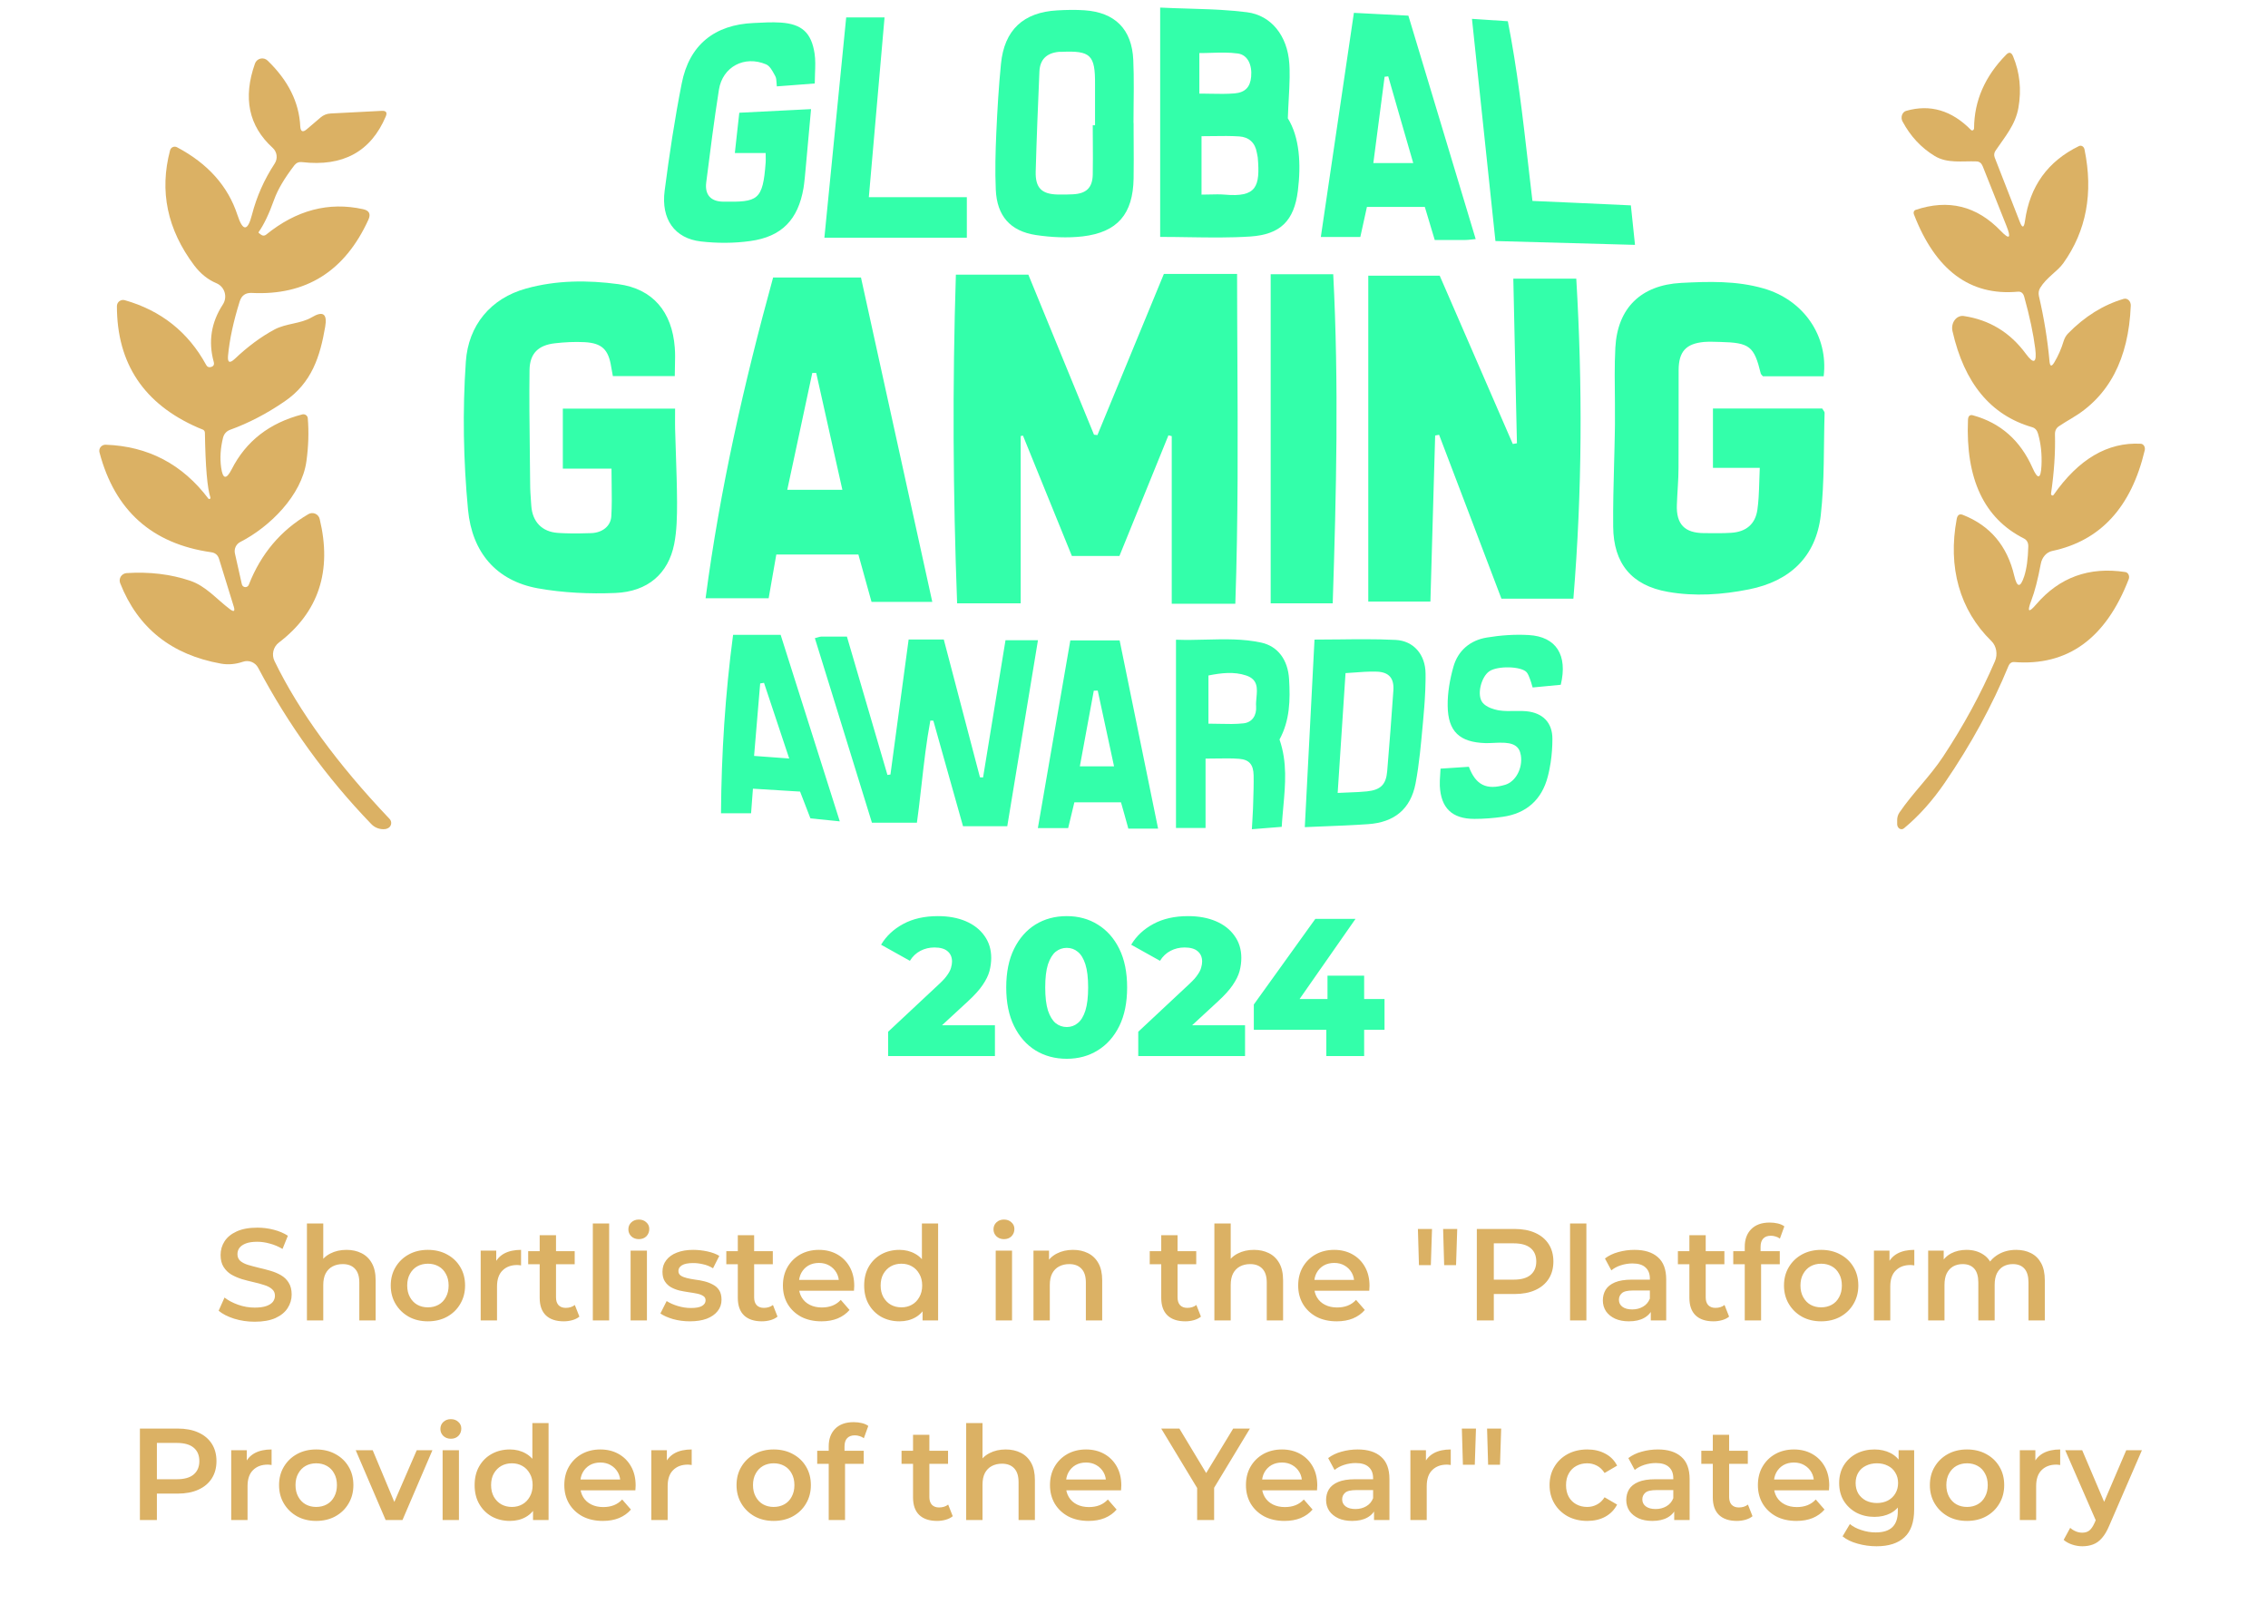
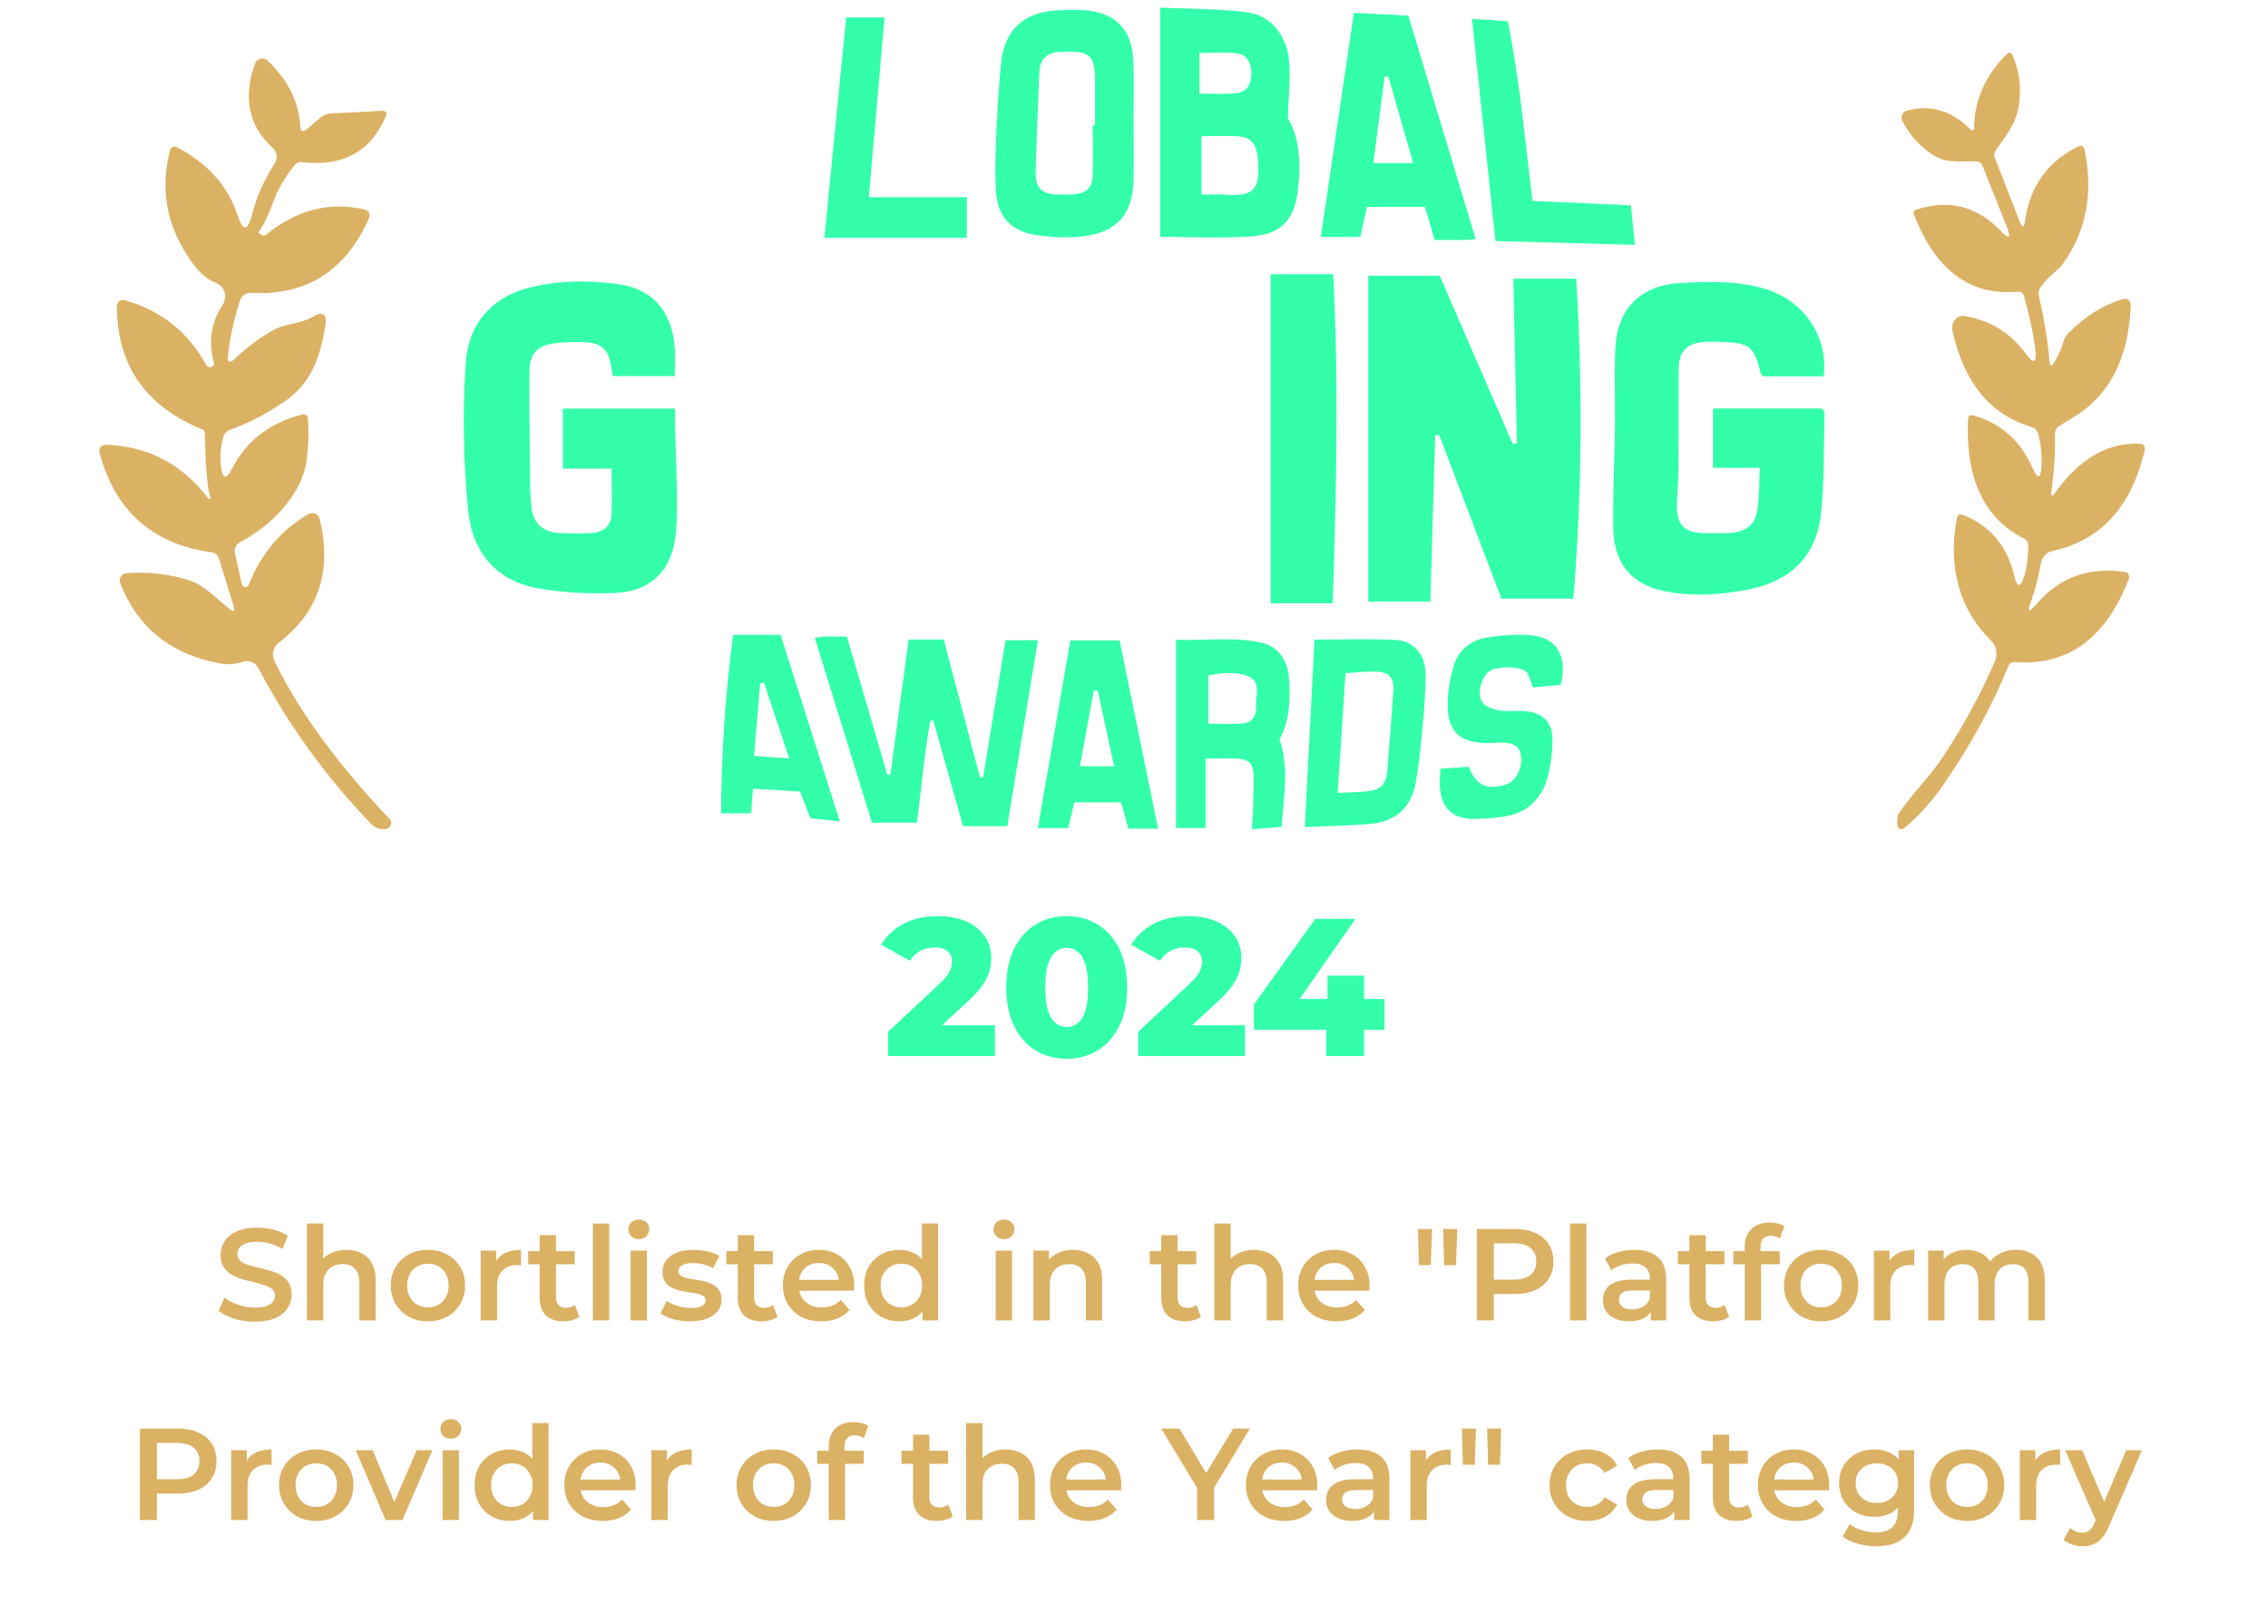
<svg xmlns="http://www.w3.org/2000/svg" width="250" height="179" viewBox="0 0 250 179" fill="none">
  <path d="M25.137 39.198C25.064 39.964 25.311 40.084 25.877 39.558C27.311 38.198 28.77 37.118 30.257 36.318C31.557 35.628 33.137 35.698 34.357 34.978C35.597 34.238 36.094 34.581 35.847 36.008C35.287 39.278 34.377 42.198 31.367 44.248C29.414 45.588 27.417 46.628 25.377 47.368C24.964 47.521 24.701 47.811 24.587 48.237C24.301 49.391 24.23 50.491 24.377 51.538C24.557 52.824 24.944 52.888 25.537 51.728C27.111 48.628 29.704 46.611 33.317 45.678C33.386 45.66 33.458 45.657 33.528 45.669C33.598 45.681 33.664 45.708 33.722 45.748C33.781 45.788 33.829 45.84 33.864 45.9C33.9 45.961 33.921 46.028 33.927 46.097C34.054 47.617 34.004 49.198 33.777 50.838C33.257 54.628 29.687 58.108 26.487 59.737C26.262 59.852 26.081 60.039 25.974 60.269C25.867 60.499 25.84 60.759 25.897 61.008L26.657 64.388C26.674 64.474 26.718 64.553 26.783 64.611C26.849 64.67 26.932 64.706 27.019 64.712C27.107 64.719 27.194 64.697 27.268 64.649C27.342 64.601 27.398 64.53 27.427 64.448C28.761 61.041 30.951 58.447 33.997 56.667C34.11 56.602 34.237 56.563 34.368 56.555C34.499 56.547 34.63 56.569 34.751 56.621C34.871 56.672 34.978 56.751 35.062 56.851C35.147 56.952 35.207 57.07 35.237 57.197C36.624 62.938 35.124 67.481 30.737 70.828C30.436 71.059 30.223 71.387 30.136 71.757C30.048 72.127 30.091 72.516 30.257 72.858C32.931 78.377 37.161 84.181 42.947 90.267C43.019 90.342 43.071 90.433 43.099 90.532C43.128 90.632 43.132 90.736 43.111 90.838C43.091 90.939 43.046 91.033 42.981 91.114C42.916 91.194 42.832 91.257 42.737 91.297C42.584 91.371 42.424 91.404 42.257 91.398C41.717 91.384 41.267 91.188 40.907 90.808C35.947 85.661 31.797 79.927 28.457 73.608C28.303 73.315 28.05 73.086 27.744 72.963C27.438 72.841 27.098 72.832 26.787 72.938C25.961 73.218 25.154 73.288 24.367 73.148C18.901 72.174 15.194 69.218 13.247 64.278C13.2 64.159 13.181 64.031 13.194 63.904C13.206 63.776 13.248 63.654 13.318 63.545C13.387 63.437 13.481 63.346 13.592 63.281C13.703 63.215 13.828 63.176 13.957 63.167C16.464 63.008 18.787 63.284 20.927 63.998C22.717 64.598 23.817 65.998 25.347 67.148C25.787 67.481 25.927 67.384 25.767 66.858L24.147 61.608C24.014 61.174 23.724 60.928 23.277 60.868C16.757 59.941 12.654 56.274 10.967 49.868C10.939 49.766 10.935 49.66 10.956 49.556C10.978 49.453 11.023 49.356 11.089 49.273C11.156 49.191 11.241 49.124 11.338 49.08C11.434 49.035 11.54 49.014 11.647 49.017C16.334 49.184 20.111 51.168 22.977 54.968C22.997 54.988 23.023 55.001 23.051 55.006C23.079 55.01 23.108 55.005 23.133 54.991C23.158 54.978 23.178 54.956 23.189 54.93C23.201 54.904 23.204 54.875 23.197 54.848C22.851 53.834 22.647 51.461 22.587 47.728C22.587 47.514 22.484 47.378 22.277 47.318C22.171 47.284 22.014 47.221 21.807 47.127C15.861 44.528 12.887 40.064 12.887 33.738C12.888 33.632 12.913 33.529 12.96 33.434C13.007 33.34 13.076 33.259 13.16 33.196C13.245 33.133 13.342 33.09 13.446 33.071C13.55 33.053 13.656 33.058 13.757 33.088C17.757 34.228 20.744 36.601 22.717 40.208C22.824 40.414 22.977 40.501 23.177 40.468C23.524 40.408 23.651 40.211 23.557 39.877C22.944 37.638 23.28 35.531 24.567 33.558C24.694 33.361 24.777 33.14 24.81 32.908C24.843 32.677 24.825 32.441 24.757 32.218C24.69 31.995 24.574 31.79 24.419 31.617C24.263 31.444 24.071 31.308 23.857 31.218C22.917 30.824 22.097 30.164 21.397 29.238C18.437 25.291 17.554 21.068 18.747 16.568C18.767 16.49 18.804 16.418 18.855 16.356C18.907 16.295 18.972 16.246 19.045 16.213C19.118 16.18 19.198 16.165 19.278 16.167C19.358 16.17 19.436 16.19 19.507 16.228C22.914 18.028 25.137 20.521 26.177 23.708C26.771 25.528 27.304 25.511 27.777 23.657C28.291 21.664 29.124 19.788 30.277 18.028C30.453 17.76 30.527 17.439 30.487 17.122C30.447 16.805 30.294 16.512 30.057 16.297C27.411 13.891 26.761 10.791 28.107 6.998C28.156 6.864 28.237 6.745 28.343 6.651C28.449 6.558 28.577 6.492 28.715 6.46C28.853 6.428 28.997 6.431 29.134 6.469C29.27 6.507 29.395 6.579 29.497 6.678C31.77 8.871 32.971 11.284 33.097 13.918C33.131 14.518 33.374 14.624 33.827 14.238L35.337 12.948C35.657 12.674 36.031 12.528 36.457 12.508L42.077 12.218C42.564 12.191 42.711 12.401 42.517 12.848C40.871 16.721 37.794 18.394 33.287 17.868C32.947 17.828 32.671 17.941 32.457 18.208C31.364 19.628 30.621 20.884 30.227 21.978C29.661 23.564 29.091 24.761 28.517 25.568C28.484 25.614 28.491 25.654 28.537 25.688L28.787 25.878C28.864 25.938 28.958 25.97 29.054 25.97C29.151 25.97 29.243 25.938 29.317 25.878C32.664 23.158 36.234 22.218 40.027 23.058C40.701 23.204 40.894 23.591 40.607 24.218C38.014 29.898 33.73 32.588 27.757 32.288C27.077 32.254 26.634 32.561 26.427 33.208C25.734 35.414 25.304 37.411 25.137 39.198Z" fill="#DBB164" />
  <path fill-rule="evenodd" clip-rule="evenodd" d="M127.884 0.836V26.112C128.945 26.112 129.992 26.128 131.027 26.145C133.341 26.181 135.601 26.216 137.844 26.067C141.137 25.839 142.653 24.335 143.063 21.03C143.428 18.09 143.257 15.138 141.958 13.041C141.983 12.276 142.022 11.566 142.058 10.896C142.103 10.06 142.145 9.284 142.155 8.536C142.158 8.259 142.158 7.987 142.151 7.716C142.149 7.633 142.146 7.55 142.143 7.467C142.14 7.384 142.136 7.301 142.132 7.219C142.128 7.139 142.123 7.058 142.117 6.979C141.912 3.97 140.146 1.691 137.456 1.349C136.512 1.229 135.56 1.149 134.603 1.091L134.132 1.065L133.711 1.044L133.232 1.023C132.465 0.992 131.695 0.969 130.921 0.946C129.916 0.916 128.903 0.887 127.884 0.836ZM133.738 15C133.31 15.007 132.875 15.013 132.431 15.013L132.443 15.024V21.451C132.764 21.451 133.071 21.443 133.368 21.436C133.933 21.421 134.461 21.407 134.984 21.451C138.517 21.77 138.915 20.574 138.642 17.36C138.627 17.242 138.603 17.129 138.578 17.015L138.573 16.992C138.562 16.937 138.55 16.882 138.539 16.825C138.357 15.719 137.651 15.104 136.602 15.036C135.659 14.972 134.716 14.986 133.738 15ZM132.203 10.318V5.85C132.366 5.85 132.53 5.849 132.694 5.845L133.018 5.838C133.172 5.834 133.326 5.829 133.48 5.824H133.492C134.48 5.793 135.475 5.761 136.442 5.896C137.536 6.044 138.038 7.161 137.912 8.472C137.81 9.566 137.285 10.192 136.089 10.295C135.232 10.366 134.365 10.35 133.457 10.333L133.227 10.329C133.064 10.326 132.899 10.323 132.733 10.321L132.515 10.319C132.412 10.318 132.308 10.318 132.203 10.318Z" fill="#33FFAA" />
  <path d="M106.574 21.736H95.771L97.503 1.919H93.275C92.466 10.124 91.669 18.181 90.871 26.203H106.574V21.736Z" fill="#33FFAA" />
-   <path d="M87.693 9.364L86.872 9.426C86.458 9.457 86.048 9.488 85.629 9.52C85.611 9.377 85.603 9.239 85.596 9.108C85.58 8.831 85.566 8.585 85.458 8.392L85.375 8.239C85.132 7.788 84.852 7.267 84.444 7.093C82.05 6.079 79.646 7.366 79.247 9.885C78.713 13.272 78.281 16.681 77.849 20.091L77.846 20.118C77.675 21.451 78.347 22.215 79.703 22.226C83.532 22.283 84.09 22.124 84.398 17.907C84.413 17.708 84.408 17.504 84.404 17.274L84.4 17.087C84.399 17.017 84.398 16.945 84.398 16.87H81.002C81.072 16.215 81.142 15.578 81.213 14.938L81.492 12.426L89.401 12.027C89.196 14.352 89.002 16.46 88.808 18.568C88.775 18.912 88.745 19.257 88.71 19.603C88.688 19.828 88.663 20.053 88.634 20.277C88.614 20.43 88.593 20.581 88.569 20.733C87.976 24.198 86.187 26.09 82.7 26.568C80.911 26.819 79.053 26.819 77.264 26.614C74.37 26.283 72.854 24.164 73.264 21.018C73.777 17.064 74.37 13.121 75.145 9.201C75.977 4.939 78.769 2.717 83.076 2.535C84.079 2.489 85.082 2.421 86.073 2.489C88.375 2.648 89.435 3.594 89.788 5.885C89.896 6.587 89.869 7.311 89.839 8.069C89.825 8.43 89.811 8.8 89.811 9.178L89.788 9.201C89.033 9.262 88.35 9.314 87.693 9.364Z" fill="#33FFAA" />
-   <path d="M129.16 48.072V66.533L129.172 66.544H136.169C136.488 57.316 136.441 48.166 136.395 39.015L136.377 35.208C136.37 33.536 136.364 31.864 136.363 30.192H128.294C125.844 36.129 123.406 42.043 120.967 47.958C120.918 47.952 120.87 47.944 120.821 47.937L120.819 47.936H120.786L120.757 47.932C120.702 47.925 120.646 47.917 120.591 47.912L116.827 38.739C115.665 35.903 114.507 33.077 113.354 30.272H105.366C104.979 42.419 105.047 54.431 105.503 66.499H112.511V48.06C112.591 48.049 112.682 48.026 112.762 48.015L114.205 51.568C115.524 54.818 116.841 58.064 118.152 61.279H123.394C125.206 56.824 126.995 52.402 128.796 47.981L128.869 48.001C128.909 48.011 128.95 48.02 128.992 48.03L129.079 48.05L129.16 48.072Z" fill="#33FFAA" />
  <path d="M150.824 30.386H150.801L150.824 30.374V30.386Z" fill="#33FFAA" />
  <path d="M150.824 30.386H158.698C161.225 36.191 163.761 42.037 166.298 47.886L166.755 48.938L167.211 48.858L167.114 44.556C167.07 42.566 167.027 40.573 166.984 38.572C166.927 35.97 166.871 33.355 166.812 30.716H173.752C174.447 42.431 174.413 54.1 173.433 65.986H165.501C164.338 62.921 163.157 59.814 161.966 56.686L158.63 47.924C158.552 47.936 158.474 47.951 158.397 47.966L158.38 47.969C158.317 47.981 158.256 47.993 158.197 48.003L157.981 55.517C157.877 59.075 157.773 62.659 157.673 66.305H150.824V30.386Z" fill="#33FFAA" />
  <path d="M74.415 45.029C74.415 45.446 74.412 45.855 74.411 46.262L74.41 46.621L74.411 46.778L74.414 47.08L74.415 47.206C74.439 48.166 74.472 49.126 74.505 50.086C74.564 51.85 74.624 53.613 74.632 55.377C74.632 56.915 74.609 58.487 74.313 59.98C73.663 63.228 71.407 65.211 67.829 65.359C64.991 65.473 62.085 65.348 59.293 64.846C54.678 64.014 52.034 60.858 51.59 56.186C51.077 50.75 50.974 45.303 51.35 39.855C51.624 35.867 54.074 32.881 58.006 31.799C61.344 30.875 64.786 30.864 68.159 31.32C71.965 31.833 74.085 34.374 74.381 38.317C74.433 38.958 74.417 39.605 74.4 40.301C74.391 40.668 74.381 41.049 74.381 41.451H67.555C67.475 41.041 67.418 40.744 67.373 40.448C67.077 38.534 66.359 37.816 64.433 37.713C63.35 37.656 62.245 37.713 61.162 37.838C59.35 38.043 58.404 38.944 58.37 40.767C58.329 43.791 58.365 46.814 58.401 49.833V49.898C58.415 51.034 58.429 52.168 58.438 53.302C58.438 53.994 58.487 54.678 58.537 55.367L58.538 55.384L58.564 55.752C58.689 57.507 59.738 58.624 61.504 58.738C61.612 58.745 61.72 58.752 61.828 58.757C61.996 58.766 62.164 58.773 62.332 58.779C63.282 58.811 64.241 58.796 65.185 58.761C66.393 58.715 67.316 57.997 67.384 56.915C67.455 55.772 67.439 54.624 67.422 53.394C67.416 52.947 67.41 52.489 67.408 52.017L67.407 51.65H62.04V45.041H74.392L74.415 45.029Z" fill="#33FFAA" />
  <path d="M194.321 41.474H201.022C201.558 37.052 198.822 33.052 194.378 31.787C191.404 30.933 188.35 31.024 185.307 31.183C180.886 31.422 178.299 33.941 178.059 38.306C177.953 40.325 177.994 42.349 178.012 44.376C178.02 45.163 178.023 45.951 178.014 46.739L178.005 47.401L177.995 47.964C177.987 48.389 177.978 48.814 177.968 49.239L177.954 49.822L177.92 51.123C177.86 53.428 177.799 55.733 177.82 58.043C177.854 62.123 179.86 64.538 183.849 65.234C186.823 65.758 189.831 65.553 192.794 64.96C197.307 64.06 200.179 61.359 200.703 56.778C201.124 53.052 201.011 49.257 201.124 45.496C201.124 45.382 200.999 45.268 200.862 45.029H188.817V51.57H193.979C193.956 52.046 193.942 52.511 193.928 52.966L193.926 53.011V53.046C193.908 53.634 193.89 54.207 193.854 54.769L193.845 54.915C193.831 55.117 193.815 55.318 193.795 55.518C193.773 55.738 193.748 55.956 193.717 56.174C193.489 57.781 192.464 58.624 190.823 58.727C189.831 58.795 188.829 58.761 187.826 58.761C185.695 58.75 184.76 57.781 184.84 55.639C184.885 54.282 185.022 52.915 185.022 51.559C185.045 47.969 185.022 44.38 185.034 40.79C185.045 38.75 185.843 37.873 187.848 37.69C188.441 37.645 189.034 37.679 189.626 37.69C192.874 37.77 193.353 38.157 194.093 41.189C194.093 41.223 194.139 41.257 194.321 41.474Z" fill="#33FFAA" />
  <path d="M111.03 91.068H106.153L103.592 81.966L102.882 79.433C102.768 79.433 102.665 79.433 102.551 79.421C102.117 81.741 101.852 84.088 101.586 86.439V86.442L101.584 86.462C101.489 87.299 101.395 88.136 101.292 88.972C101.223 89.542 101.149 90.112 101.07 90.68H96.113C95.335 88.166 94.561 85.662 93.79 83.162C93.089 80.895 92.39 78.63 91.689 76.364L89.822 70.339L89.929 70.311L90.007 70.29L90.142 70.251L90.153 70.247C90.312 70.2 90.42 70.168 90.529 70.168C91.429 70.157 92.341 70.168 93.355 70.168L97.822 85.415L98.153 85.37C98.529 82.564 98.908 79.754 99.289 76.933L100.158 70.487H104.033C104.33 71.614 104.626 72.741 104.922 73.869C105.291 75.273 105.659 76.678 106.027 78.083L107.099 82.169C107.406 83.339 107.713 84.508 108.021 85.678C108.135 85.678 108.249 85.678 108.363 85.689L110.836 70.567H114.414L111.03 91.068Z" fill="#33FFAA" />
  <path d="M140.066 66.499H146.904C147.302 54.339 147.587 42.328 146.961 30.226H140.066V66.499Z" fill="#33FFAA" />
  <path d="M158.778 84.721C159.295 84.686 159.775 84.655 160.232 84.626C160.822 84.589 161.372 84.554 161.912 84.515C162.675 86.544 163.872 87.114 165.923 86.498C167.074 86.145 167.86 84.686 167.644 83.262C167.484 82.236 166.835 81.837 165.365 81.86C165.28 81.86 165.195 81.862 165.11 81.864C164.947 81.868 164.783 81.876 164.619 81.884C164.321 81.898 164.022 81.912 163.724 81.906C160.898 81.815 159.61 80.641 159.576 77.803C159.553 76.379 159.815 74.897 160.202 73.518C160.704 71.706 162.06 70.567 163.895 70.27C165.41 70.02 166.971 69.906 168.51 69.997C171.541 70.168 172.829 72.208 172.042 75.478C171.539 75.525 171.024 75.575 170.494 75.626C169.991 75.675 169.475 75.725 168.943 75.775C168.909 75.67 168.879 75.57 168.851 75.474L168.827 75.391L168.795 75.281L168.769 75.195C168.731 75.073 168.693 74.956 168.647 74.84C168.556 74.59 168.453 74.316 168.294 74.111C167.724 73.427 165.068 73.359 164.157 73.997C163.279 74.601 162.744 76.607 163.428 77.45C163.631 77.702 163.949 77.897 164.301 78.041C164.437 78.096 164.578 78.143 164.719 78.183C164.838 78.217 164.957 78.246 165.074 78.269L165.163 78.286L165.209 78.294L165.273 78.305C165.816 78.387 166.372 78.378 166.928 78.369L167.18 78.365C167.274 78.364 167.367 78.363 167.461 78.364C167.732 78.364 168.003 78.371 168.271 78.396C170.06 78.578 171.131 79.649 171.12 81.45C171.12 82.311 171.058 83.186 170.928 84.046C170.89 84.291 170.848 84.535 170.799 84.777C170.782 84.86 170.765 84.943 170.747 85.026C170.73 85.103 170.713 85.179 170.695 85.256L170.657 85.413C170.641 85.479 170.624 85.544 170.607 85.609C169.957 88.128 168.259 89.666 165.638 90.031C164.613 90.179 163.564 90.259 162.516 90.259C160.054 90.259 158.824 89.051 158.71 86.612C158.694 86.22 158.72 85.828 158.75 85.391C158.764 85.18 158.778 84.958 158.789 84.721H158.778Z" fill="#33FFAA" />
  <path d="M163.635 15.153L164.841 26.568C169.946 26.716 174.994 26.853 180.225 26.99C180.065 25.428 179.929 24.141 179.769 22.636C177.643 22.536 175.537 22.439 173.413 22.344C171.928 22.278 170.435 22.212 168.92 22.147C168.815 21.263 168.712 20.381 168.61 19.499L168.466 18.242C167.852 12.89 167.244 7.586 166.208 2.34C164.784 2.25 163.541 2.17 162.254 2.078C162.718 6.463 163.175 10.798 163.635 15.153Z" fill="#33FFAA" />
-   <path fill-rule="evenodd" clip-rule="evenodd" d="M102.765 66.339C100.29 55.07 97.804 43.77 95.337 32.555L94.905 30.59H85.219C82.005 42.283 79.361 53.918 77.777 65.94H84.728C84.86 65.191 84.987 64.463 85.111 63.749L85.118 63.712C85.272 62.83 85.422 61.97 85.572 61.12H94.62L94.972 62.39C95.334 63.694 95.688 64.968 96.067 66.339H102.765ZM86.78 53.986H92.854C92.394 51.943 91.945 49.938 91.501 47.954C90.986 45.656 90.478 43.384 89.971 41.109H89.537C88.893 44.146 88.242 47.178 87.577 50.274L86.78 53.986Z" fill="#33FFAA" />
  <path fill-rule="evenodd" clip-rule="evenodd" d="M124.958 14.668C124.957 14.296 124.956 13.925 124.956 13.554H124.944C124.944 12.85 124.951 12.146 124.959 11.442L124.968 10.495L124.971 10.147L124.973 9.653C124.976 8.64 124.966 7.627 124.921 6.614C124.773 3.219 122.904 1.361 119.543 1.133C118.551 1.065 117.537 1.087 116.545 1.144C112.796 1.349 110.699 3.309 110.335 7.047C110.084 9.577 109.936 12.118 109.822 14.648C109.731 16.734 109.674 18.819 109.765 20.905C109.89 23.788 111.349 25.474 114.186 25.907C115.885 26.158 117.651 26.249 119.337 26.056C123.189 25.599 124.887 23.594 124.956 19.674C124.978 18.313 124.971 16.948 124.963 15.584L124.958 14.668ZM120.462 15.607L120.456 14.644C120.455 14.36 120.454 14.077 120.454 13.793L120.465 13.805H120.705V9.304C120.727 6.056 120.226 5.566 117.001 5.714H116.728C115.383 5.839 114.631 6.546 114.574 7.89C114.414 11.571 114.266 15.241 114.164 18.922C114.118 20.71 114.825 21.406 116.602 21.44C116.949 21.447 117.296 21.446 117.643 21.437C117.843 21.432 118.043 21.425 118.243 21.417C119.736 21.349 120.42 20.71 120.454 19.24C120.477 18.032 120.469 16.819 120.462 15.607Z" fill="#33FFAA" />
  <path fill-rule="evenodd" clip-rule="evenodd" d="M149.251 1.417C150.055 1.46 150.845 1.499 151.644 1.54C152.804 1.598 153.983 1.658 155.245 1.725L162.664 26.352C162.549 26.363 162.445 26.374 162.35 26.384L162.253 26.395C161.927 26.43 161.703 26.454 161.479 26.454H158.151C157.978 25.881 157.814 25.334 157.65 24.786L157.539 24.415L157.523 24.361L157.446 24.104L157.057 22.807H150.675L150.553 23.364C150.366 24.206 150.16 25.138 149.946 26.123H145.593C146.812 17.896 148.009 9.771 149.24 1.406L149.251 1.417ZM154.445 13.359C154.882 14.873 155.325 16.406 155.781 17.976H151.382L152.624 8.46C152.658 8.457 152.691 8.454 152.724 8.45L152.799 8.441L152.824 8.437L152.927 8.424C152.958 8.421 152.99 8.417 153.023 8.414L154.445 13.359Z" fill="#33FFAA" />
  <path fill-rule="evenodd" clip-rule="evenodd" d="M141.458 88.95V88.948C141.684 86.448 141.904 84.023 141.046 81.53L141.035 81.518C142.186 79.41 142.231 77.142 142.094 74.863C141.969 72.721 140.853 71.228 139.029 70.829C137.033 70.397 135.027 70.447 132.963 70.498C131.87 70.526 130.76 70.553 129.628 70.51V91.262H132.887V83.615C133.309 83.615 133.712 83.609 134.1 83.602H134.117C134.992 83.588 135.797 83.575 136.591 83.638C137.719 83.729 138.163 84.287 138.186 85.461C138.203 86.414 138.173 87.36 138.143 88.309V88.316C138.134 88.591 138.125 88.866 138.117 89.142C138.103 89.58 138.076 90.013 138.046 90.483C138.028 90.771 138.009 91.073 137.992 91.398C139.2 91.296 140.214 91.216 141.285 91.136C141.296 90.943 141.309 90.751 141.322 90.559C141.339 90.331 141.357 90.104 141.376 89.877C141.402 89.567 141.43 89.258 141.458 88.95ZM133.206 74.453V79.763C133.615 79.763 134.017 79.773 134.413 79.782C135.319 79.804 136.194 79.824 137.058 79.729C138.049 79.626 138.528 78.829 138.46 77.86C138.436 77.553 138.468 77.222 138.499 76.89C138.592 75.901 138.687 74.896 137.365 74.453C136.032 74.008 134.63 74.168 133.206 74.453Z" fill="#33FFAA" />
  <path fill-rule="evenodd" clip-rule="evenodd" d="M144.898 70.498C145.835 70.498 146.762 70.488 147.68 70.477H147.706C148.145 70.472 148.582 70.467 149.018 70.463L149.715 70.459C149.96 70.457 150.205 70.457 150.45 70.457C151.588 70.458 152.718 70.476 153.844 70.533C155.827 70.635 157.114 72.151 157.137 74.213C157.139 74.358 157.14 74.503 157.14 74.647C157.14 74.76 157.139 74.874 157.137 74.987C157.129 75.693 157.098 76.398 157.054 77.103L157.04 77.319C157.026 77.528 157.011 77.738 156.995 77.947C156.956 78.465 156.911 78.984 156.864 79.501L156.786 80.337L156.785 80.346C156.703 81.238 156.62 82.132 156.521 83.022C156.396 84.147 156.244 85.267 156.032 86.373C155.485 89.188 153.684 90.646 150.801 90.84C149.957 90.9 149.11 90.945 148.253 90.985C147.566 91.016 146.872 91.043 146.167 91.072L145.225 91.11C144.765 91.129 144.299 91.148 143.827 91.17C144.026 87.383 144.218 83.647 144.411 79.899C144.571 76.778 144.733 73.65 144.898 70.476V70.498ZM147.451 87.387L147.786 82.28C147.965 79.572 148.141 76.905 148.317 74.191C148.676 74.171 149.027 74.145 149.371 74.12L149.382 74.119C149.733 74.093 150.077 74.067 150.417 74.049C150.881 74.024 151.338 74.013 151.793 74.031C153.114 74.088 153.673 74.76 153.593 76.071C153.388 79.045 153.16 82.031 152.909 85.005C152.784 86.475 152.191 87.068 150.676 87.227C150.061 87.292 149.443 87.315 148.761 87.341H148.757L148.742 87.342L148.73 87.343C148.333 87.358 147.914 87.373 147.462 87.398L147.451 87.387Z" fill="#33FFAA" />
  <path fill-rule="evenodd" clip-rule="evenodd" d="M124.374 91.33H127.656L123.417 70.59H117.981C117.305 74.472 116.637 78.347 115.965 82.239C115.448 85.236 114.929 88.244 114.403 91.273H117.742L118.426 88.435H123.565L123.645 88.714C123.737 89.037 123.825 89.35 123.912 89.657C124.034 90.093 124.152 90.515 124.266 90.933L124.374 91.33ZM122.802 84.47L121.001 76.117H120.99C120.853 76.128 120.705 76.128 120.568 76.128C120.067 78.863 119.565 81.587 119.03 84.47H122.802Z" fill="#33FFAA" />
  <path fill-rule="evenodd" clip-rule="evenodd" d="M92.569 90.532L92.006 90.474C91.035 90.374 90.196 90.288 89.332 90.202C88.966 89.268 88.62 88.367 88.223 87.329L88.193 87.25L87.478 87.207C86.025 87.118 84.553 87.029 82.996 86.931C82.97 87.265 82.946 87.576 82.924 87.874L82.791 89.643H79.475C79.521 83.011 79.942 76.504 80.808 69.974H86.05L88.957 79.144C90.15 82.909 91.349 86.691 92.569 90.532ZM84.216 75.262C85.104 77.914 85.991 80.577 86.993 83.603C86.347 83.557 85.767 83.514 85.203 83.471C84.513 83.419 83.849 83.369 83.122 83.319C83.232 81.98 83.343 80.672 83.453 79.383L83.48 79.057C83.587 77.803 83.692 76.566 83.794 75.331L84.216 75.262Z" fill="#33FFAA" />
  <path d="M223.916 66.171C223.423 67.457 223.602 67.604 224.452 66.611C227.014 63.631 230.287 62.444 234.271 63.051C234.345 63.061 234.416 63.093 234.478 63.142C234.541 63.191 234.592 63.257 234.628 63.334C234.665 63.411 234.685 63.497 234.688 63.585C234.691 63.673 234.676 63.761 234.645 63.841C232.112 70.394 227.898 73.437 222.004 72.971C221.878 72.962 221.753 72.998 221.646 73.073C221.538 73.147 221.453 73.258 221.4 73.391C219.609 77.751 217.266 82.047 214.37 86.281C212.992 88.287 211.496 89.957 209.881 91.291C209.81 91.352 209.725 91.389 209.637 91.397C209.549 91.404 209.46 91.383 209.382 91.336C209.303 91.288 209.238 91.215 209.192 91.126C209.147 91.037 209.123 90.935 209.124 90.831V90.401C209.124 90.087 209.207 89.807 209.371 89.561C210.876 87.361 212.746 85.581 214.183 83.401C216.45 79.974 218.357 76.464 219.904 72.871C220.061 72.505 220.108 72.087 220.037 71.685C219.966 71.284 219.781 70.922 219.513 70.661C216.002 67.241 214.693 62.501 215.687 57.201C215.772 56.754 215.999 56.604 216.367 56.751C219.371 57.931 221.258 60.167 222.029 63.461C222.341 64.787 222.706 64.807 223.126 63.521C223.392 62.701 223.542 61.614 223.576 60.261C223.593 59.827 223.432 59.524 223.092 59.351C218.711 57.144 216.656 52.784 216.929 46.271C216.951 45.844 217.138 45.681 217.49 45.781C220.516 46.614 222.701 48.544 224.044 51.571C224.628 52.891 224.956 52.811 225.03 51.331C225.092 50.057 224.965 48.877 224.648 47.791C224.54 47.411 224.319 47.174 223.984 47.081C219.439 45.761 216.518 42.231 215.22 36.491C215.172 36.281 215.17 36.06 215.212 35.848C215.255 35.637 215.341 35.441 215.464 35.277C215.586 35.113 215.741 34.987 215.915 34.909C216.089 34.831 216.276 34.804 216.461 34.831C219.289 35.251 221.567 36.634 223.296 38.981C224.191 40.201 224.54 40.014 224.342 38.421C224.137 36.794 223.732 34.887 223.126 32.701C223.012 32.301 222.777 32.117 222.42 32.151C217.155 32.631 213.335 29.781 210.961 23.601C210.944 23.556 210.936 23.508 210.936 23.459C210.936 23.411 210.945 23.363 210.962 23.32C210.979 23.276 211.004 23.238 211.034 23.207C211.065 23.176 211.101 23.153 211.139 23.141C214.755 21.921 217.889 22.691 220.541 25.451C221.505 26.451 221.715 26.267 221.171 24.901L218.552 18.321C218.416 17.981 218.189 17.804 217.872 17.791C216.291 17.731 214.65 18.041 213.256 17.191C211.765 16.284 210.584 15.014 209.711 13.381C209.655 13.277 209.622 13.16 209.612 13.038C209.603 12.916 209.619 12.793 209.658 12.68C209.697 12.567 209.758 12.466 209.837 12.386C209.916 12.306 210.009 12.249 210.111 12.221C212.752 11.461 215.135 12.161 217.26 14.321C217.289 14.351 217.325 14.37 217.364 14.376C217.402 14.382 217.441 14.375 217.477 14.355C217.512 14.335 217.543 14.303 217.565 14.264C217.587 14.224 217.599 14.178 217.6 14.131C217.617 11.111 218.796 8.411 221.137 6.031C221.46 5.697 221.715 5.757 221.902 6.211C222.644 8.004 222.84 9.894 222.488 11.881C222.157 13.771 221.001 15.071 219.963 16.611C219.805 16.844 219.776 17.097 219.878 17.371L222.641 24.451C222.913 25.164 223.103 25.134 223.211 24.361C223.744 20.527 225.727 17.774 229.162 16.101C229.222 16.071 229.287 16.057 229.353 16.061C229.418 16.064 229.482 16.083 229.541 16.119C229.599 16.154 229.65 16.204 229.69 16.264C229.73 16.325 229.759 16.396 229.774 16.471C230.76 21.264 229.981 25.444 227.436 29.011C226.798 29.911 225.583 30.581 224.886 31.731C224.721 32.004 224.676 32.307 224.75 32.641C225.311 35.054 225.699 37.441 225.914 39.801C225.965 40.394 226.138 40.447 226.433 39.961C226.869 39.241 227.218 38.447 227.478 37.581C227.58 37.261 227.739 36.987 227.955 36.761C229.802 34.874 231.848 33.601 234.092 32.941C234.187 32.913 234.287 32.911 234.382 32.936C234.478 32.961 234.567 33.012 234.643 33.085C234.719 33.158 234.78 33.25 234.82 33.355C234.86 33.461 234.879 33.575 234.874 33.691C234.636 39.571 232.463 43.711 228.354 46.111C227.884 46.384 227.422 46.671 226.968 46.971C226.657 47.171 226.506 47.477 226.518 47.891C226.569 49.897 226.424 52.067 226.084 54.401C226.08 54.441 226.087 54.481 226.104 54.517C226.121 54.552 226.146 54.58 226.178 54.597C226.209 54.613 226.244 54.618 226.278 54.61C226.311 54.601 226.342 54.581 226.365 54.551C229.125 50.597 232.33 48.717 235.98 48.911C236.051 48.915 236.12 48.938 236.183 48.978C236.246 49.019 236.3 49.076 236.342 49.145C236.383 49.214 236.411 49.294 236.424 49.378C236.436 49.462 236.432 49.548 236.413 49.631C234.928 55.911 231.525 59.611 226.203 60.731C225.899 60.795 225.618 60.965 225.395 61.218C225.173 61.471 225.019 61.795 224.954 62.151C224.636 63.851 224.291 65.191 223.916 66.171Z" fill="#DBB164" />
  <path d="M97.899 116.398V113.72L103.558 108.428C103.962 108.053 104.257 107.722 104.444 107.434C104.646 107.146 104.775 106.887 104.833 106.657C104.905 106.412 104.941 106.189 104.941 105.987C104.941 105.497 104.775 105.116 104.444 104.842C104.127 104.569 103.645 104.432 102.997 104.432C102.45 104.432 101.938 104.554 101.463 104.799C100.988 105.044 100.599 105.411 100.297 105.901L97.122 104.129C97.683 103.179 98.497 102.416 99.562 101.84C100.628 101.264 101.902 100.976 103.386 100.976C104.552 100.976 105.574 101.163 106.453 101.537C107.331 101.912 108.015 102.445 108.505 103.136C109.009 103.827 109.261 104.641 109.261 105.577C109.261 106.066 109.196 106.556 109.066 107.045C108.937 107.521 108.685 108.032 108.31 108.579C107.95 109.112 107.41 109.709 106.69 110.372L102.198 114.519L101.485 113.007H109.671V116.398H97.899ZM117.59 116.701C116.294 116.701 115.142 116.391 114.134 115.772C113.141 115.153 112.356 114.26 111.78 113.093C111.204 111.927 110.916 110.509 110.916 108.838C110.916 107.168 111.204 105.749 111.78 104.583C112.356 103.417 113.141 102.524 114.134 101.905C115.142 101.285 116.294 100.976 117.59 100.976C118.872 100.976 120.01 101.285 121.003 101.905C122.011 102.524 122.803 103.417 123.379 104.583C123.955 105.749 124.243 107.168 124.243 108.838C124.243 110.509 123.955 111.927 123.379 113.093C122.803 114.26 122.011 115.153 121.003 115.772C120.01 116.391 118.872 116.701 117.59 116.701ZM117.59 113.201C118.051 113.201 118.454 113.057 118.8 112.769C119.16 112.481 119.441 112.021 119.642 111.387C119.844 110.739 119.945 109.889 119.945 108.838C119.945 107.773 119.844 106.923 119.642 106.289C119.441 105.656 119.16 105.195 118.8 104.907C118.454 104.619 118.051 104.475 117.59 104.475C117.13 104.475 116.719 104.619 116.359 104.907C116.014 105.195 115.733 105.656 115.517 106.289C115.315 106.923 115.214 107.773 115.214 108.838C115.214 109.889 115.315 110.739 115.517 111.387C115.733 112.021 116.014 112.481 116.359 112.769C116.719 113.057 117.13 113.201 117.59 113.201ZM125.469 116.398V113.72L131.128 108.428C131.531 108.053 131.826 107.722 132.014 107.434C132.215 107.146 132.345 106.887 132.402 106.657C132.474 106.412 132.51 106.189 132.51 105.987C132.51 105.497 132.345 105.116 132.014 104.842C131.697 104.569 131.214 104.432 130.566 104.432C130.019 104.432 129.508 104.554 129.033 104.799C128.558 105.044 128.169 105.411 127.866 105.901L124.691 104.129C125.253 103.179 126.066 102.416 127.132 101.84C128.198 101.264 129.472 100.976 130.955 100.976C132.122 100.976 133.144 101.163 134.022 101.537C134.901 101.912 135.585 102.445 136.074 103.136C136.578 103.827 136.83 104.641 136.83 105.577C136.83 106.066 136.766 106.556 136.636 107.045C136.506 107.521 136.254 108.032 135.88 108.579C135.52 109.112 134.98 109.709 134.26 110.372L129.767 114.519L129.054 113.007H137.241V116.398H125.469ZM138.208 113.504V110.717L144.99 101.278H149.418L142.83 110.717L140.8 110.113H152.615V113.504H138.208ZM146.2 116.398V113.504L146.329 110.113V107.542H150.369V116.398H146.2Z" fill="#33FFAA" />
  <path d="M28.075 145.682C27.288 145.682 26.534 145.571 25.814 145.35C25.094 145.12 24.523 144.827 24.1 144.472L24.748 143.018C25.151 143.334 25.651 143.598 26.246 143.81C26.841 144.021 27.451 144.126 28.075 144.126C28.603 144.126 29.03 144.069 29.356 143.954C29.683 143.838 29.923 143.685 30.076 143.493C30.23 143.291 30.307 143.066 30.307 142.816C30.307 142.509 30.196 142.264 29.976 142.082C29.755 141.89 29.467 141.741 29.111 141.635C28.766 141.52 28.377 141.414 27.945 141.318C27.523 141.222 27.096 141.112 26.663 140.987C26.241 140.853 25.852 140.685 25.497 140.483C25.151 140.272 24.868 139.994 24.648 139.648C24.427 139.302 24.316 138.861 24.316 138.323C24.316 137.776 24.46 137.277 24.748 136.826C25.046 136.365 25.492 136 26.087 135.731C26.692 135.453 27.456 135.314 28.377 135.314C28.982 135.314 29.582 135.39 30.177 135.544C30.772 135.698 31.291 135.918 31.732 136.206L31.142 137.661C30.691 137.392 30.225 137.195 29.745 137.07C29.265 136.936 28.804 136.869 28.363 136.869C27.844 136.869 27.422 136.931 27.096 137.056C26.779 137.181 26.544 137.344 26.39 137.546C26.246 137.747 26.174 137.978 26.174 138.237C26.174 138.544 26.279 138.794 26.491 138.986C26.712 139.168 26.995 139.312 27.34 139.418C27.695 139.523 28.089 139.629 28.521 139.734C28.953 139.83 29.38 139.941 29.803 140.066C30.235 140.19 30.623 140.354 30.969 140.555C31.324 140.757 31.608 141.03 31.819 141.376C32.039 141.722 32.15 142.158 32.15 142.686C32.15 143.224 32.001 143.723 31.703 144.184C31.416 144.635 30.969 145 30.364 145.278C29.759 145.547 28.996 145.682 28.075 145.682ZM38.197 137.762C38.811 137.762 39.358 137.882 39.838 138.122C40.328 138.362 40.712 138.731 40.99 139.23C41.269 139.72 41.408 140.354 41.408 141.131V145.538H39.608V141.362C39.608 140.68 39.444 140.171 39.118 139.835C38.801 139.499 38.355 139.331 37.779 139.331C37.356 139.331 36.982 139.418 36.656 139.59C36.329 139.763 36.075 140.022 35.892 140.368C35.72 140.704 35.633 141.131 35.633 141.65V145.538H33.833V134.853H35.633V139.922L35.245 139.288C35.513 138.798 35.902 138.424 36.411 138.165C36.929 137.896 37.525 137.762 38.197 137.762ZM47.161 145.638C46.374 145.638 45.673 145.47 45.059 145.134C44.444 144.789 43.96 144.318 43.604 143.723C43.249 143.128 43.072 142.451 43.072 141.693C43.072 140.925 43.249 140.248 43.604 139.662C43.96 139.067 44.444 138.602 45.059 138.266C45.673 137.93 46.374 137.762 47.161 137.762C47.958 137.762 48.664 137.93 49.278 138.266C49.902 138.602 50.387 139.062 50.732 139.648C51.088 140.234 51.265 140.915 51.265 141.693C51.265 142.451 51.088 143.128 50.732 143.723C50.387 144.318 49.902 144.789 49.278 145.134C48.664 145.47 47.958 145.638 47.161 145.638ZM47.161 144.098C47.603 144.098 47.996 144.002 48.342 143.81C48.688 143.618 48.956 143.339 49.148 142.974C49.35 142.61 49.451 142.182 49.451 141.693C49.451 141.194 49.35 140.766 49.148 140.411C48.956 140.046 48.688 139.768 48.342 139.576C47.996 139.384 47.608 139.288 47.176 139.288C46.734 139.288 46.34 139.384 45.995 139.576C45.659 139.768 45.39 140.046 45.188 140.411C44.987 140.766 44.886 141.194 44.886 141.693C44.886 142.182 44.987 142.61 45.188 142.974C45.39 143.339 45.659 143.618 45.995 143.81C46.34 144.002 46.729 144.098 47.161 144.098ZM52.986 145.538V137.848H54.7V139.965L54.498 139.346C54.729 138.827 55.089 138.434 55.578 138.165C56.078 137.896 56.697 137.762 57.436 137.762V139.475C57.359 139.456 57.287 139.446 57.22 139.446C57.153 139.437 57.086 139.432 57.018 139.432C56.337 139.432 55.794 139.634 55.391 140.037C54.988 140.43 54.786 141.021 54.786 141.808V145.538H52.986ZM62.139 145.638C61.294 145.638 60.641 145.422 60.18 144.99C59.719 144.549 59.489 143.901 59.489 143.046V136.149H61.289V143.003C61.289 143.368 61.38 143.651 61.563 143.853C61.755 144.054 62.019 144.155 62.355 144.155C62.758 144.155 63.094 144.05 63.363 143.838L63.867 145.12C63.655 145.293 63.396 145.422 63.089 145.509C62.782 145.595 62.465 145.638 62.139 145.638ZM58.222 139.346V137.906H63.348V139.346H58.222ZM65.347 145.538V134.853H67.147V145.538H65.347ZM69.51 145.538V137.848H71.31V145.538H69.51ZM70.417 136.581C70.081 136.581 69.803 136.475 69.582 136.264C69.371 136.053 69.265 135.798 69.265 135.501C69.265 135.194 69.371 134.939 69.582 134.738C69.803 134.526 70.081 134.421 70.417 134.421C70.753 134.421 71.027 134.522 71.238 134.723C71.459 134.915 71.569 135.16 71.569 135.458C71.569 135.774 71.463 136.043 71.252 136.264C71.041 136.475 70.763 136.581 70.417 136.581ZM76.048 145.638C75.405 145.638 74.786 145.557 74.191 145.394C73.605 145.221 73.14 145.014 72.794 144.774L73.485 143.406C73.831 143.627 74.244 143.81 74.724 143.954C75.204 144.098 75.684 144.17 76.164 144.17C76.73 144.17 77.138 144.093 77.388 143.939C77.647 143.786 77.776 143.579 77.776 143.32C77.776 143.109 77.69 142.95 77.517 142.845C77.344 142.73 77.119 142.643 76.84 142.586C76.562 142.528 76.25 142.475 75.904 142.427C75.568 142.379 75.228 142.317 74.882 142.24C74.546 142.154 74.239 142.034 73.96 141.88C73.682 141.717 73.456 141.501 73.284 141.232C73.111 140.963 73.024 140.608 73.024 140.166C73.024 139.677 73.164 139.254 73.442 138.899C73.72 138.534 74.109 138.256 74.608 138.064C75.117 137.862 75.717 137.762 76.408 137.762C76.927 137.762 77.45 137.819 77.978 137.934C78.506 138.05 78.943 138.213 79.288 138.424L78.597 139.792C78.232 139.571 77.863 139.422 77.488 139.346C77.124 139.259 76.759 139.216 76.394 139.216C75.847 139.216 75.439 139.298 75.17 139.461C74.911 139.624 74.781 139.83 74.781 140.08C74.781 140.31 74.868 140.483 75.04 140.598C75.213 140.714 75.439 140.805 75.717 140.872C75.996 140.939 76.303 140.997 76.639 141.045C76.984 141.083 77.325 141.146 77.661 141.232C77.997 141.318 78.304 141.438 78.583 141.592C78.871 141.736 79.101 141.942 79.274 142.211C79.447 142.48 79.533 142.83 79.533 143.262C79.533 143.742 79.389 144.16 79.101 144.515C78.823 144.87 78.424 145.149 77.906 145.35C77.388 145.542 76.768 145.638 76.048 145.638ZM83.978 145.638C83.133 145.638 82.48 145.422 82.019 144.99C81.558 144.549 81.328 143.901 81.328 143.046V136.149H83.128V143.003C83.128 143.368 83.219 143.651 83.402 143.853C83.594 144.054 83.858 144.155 84.194 144.155C84.597 144.155 84.933 144.05 85.202 143.838L85.706 145.12C85.495 145.293 85.235 145.422 84.928 145.509C84.621 145.595 84.304 145.638 83.978 145.638ZM80.061 139.346V137.906H85.187V139.346H80.061ZM90.548 145.638C89.693 145.638 88.945 145.47 88.301 145.134C87.668 144.789 87.173 144.318 86.818 143.723C86.472 143.128 86.3 142.451 86.3 141.693C86.3 140.925 86.468 140.248 86.804 139.662C87.149 139.067 87.62 138.602 88.215 138.266C88.82 137.93 89.506 137.762 90.274 137.762C91.023 137.762 91.69 137.925 92.276 138.251C92.861 138.578 93.322 139.038 93.658 139.634C93.994 140.229 94.162 140.93 94.162 141.736C94.162 141.813 94.157 141.899 94.148 141.995C94.148 142.091 94.143 142.182 94.133 142.269H87.725V141.074H93.183L92.477 141.448C92.487 141.006 92.396 140.618 92.204 140.282C92.012 139.946 91.748 139.682 91.412 139.49C91.085 139.298 90.706 139.202 90.274 139.202C89.832 139.202 89.444 139.298 89.108 139.49C88.781 139.682 88.522 139.95 88.33 140.296C88.148 140.632 88.056 141.03 88.056 141.491V141.779C88.056 142.24 88.162 142.648 88.373 143.003C88.585 143.358 88.882 143.632 89.266 143.824C89.65 144.016 90.092 144.112 90.591 144.112C91.023 144.112 91.412 144.045 91.757 143.91C92.103 143.776 92.41 143.565 92.679 143.277L93.644 144.386C93.298 144.789 92.861 145.101 92.333 145.322C91.815 145.533 91.22 145.638 90.548 145.638ZM99.145 145.638C98.406 145.638 97.739 145.475 97.144 145.149C96.558 144.813 96.097 144.352 95.761 143.766C95.425 143.181 95.257 142.49 95.257 141.693C95.257 140.896 95.425 140.205 95.761 139.619C96.097 139.034 96.558 138.578 97.144 138.251C97.739 137.925 98.406 137.762 99.145 137.762C99.789 137.762 100.365 137.906 100.874 138.194C101.382 138.472 101.786 138.899 102.083 139.475C102.381 140.051 102.53 140.79 102.53 141.693C102.53 142.586 102.386 143.325 102.098 143.91C101.81 144.486 101.411 144.918 100.902 145.206C100.394 145.494 99.808 145.638 99.145 145.638ZM99.362 144.098C99.793 144.098 100.178 144.002 100.514 143.81C100.859 143.618 101.133 143.339 101.334 142.974C101.546 142.61 101.651 142.182 101.651 141.693C101.651 141.194 101.546 140.766 101.334 140.411C101.133 140.046 100.859 139.768 100.514 139.576C100.178 139.384 99.793 139.288 99.362 139.288C98.93 139.288 98.541 139.384 98.195 139.576C97.859 139.768 97.585 140.046 97.374 140.411C97.173 140.766 97.072 141.194 97.072 141.693C97.072 142.182 97.173 142.61 97.374 142.974C97.585 143.339 97.859 143.618 98.195 143.81C98.541 144.002 98.93 144.098 99.362 144.098ZM101.694 145.538V143.723L101.766 141.678L101.622 139.634V134.853H103.408V145.538H101.694ZM109.757 145.538V137.848H111.557V145.538H109.757ZM110.664 136.581C110.328 136.581 110.05 136.475 109.829 136.264C109.618 136.053 109.512 135.798 109.512 135.501C109.512 135.194 109.618 134.939 109.829 134.738C110.05 134.526 110.328 134.421 110.664 134.421C111 134.421 111.274 134.522 111.485 134.723C111.706 134.915 111.816 135.16 111.816 135.458C111.816 135.774 111.71 136.043 111.499 136.264C111.288 136.475 111.01 136.581 110.664 136.581ZM118.282 137.762C118.897 137.762 119.444 137.882 119.924 138.122C120.414 138.362 120.798 138.731 121.076 139.23C121.354 139.72 121.494 140.354 121.494 141.131V145.538H119.694V141.362C119.694 140.68 119.53 140.171 119.204 139.835C118.887 139.499 118.441 139.331 117.865 139.331C117.442 139.331 117.068 139.418 116.742 139.59C116.415 139.763 116.161 140.022 115.978 140.368C115.806 140.704 115.719 141.131 115.719 141.65V145.538H113.919V137.848H115.633V139.922L115.33 139.288C115.599 138.798 115.988 138.424 116.497 138.165C117.015 137.896 117.61 137.762 118.282 137.762ZM130.651 145.638C129.806 145.638 129.154 145.422 128.693 144.99C128.232 144.549 128.002 143.901 128.002 143.046V136.149H129.802V143.003C129.802 143.368 129.893 143.651 130.075 143.853C130.267 144.054 130.531 144.155 130.867 144.155C131.27 144.155 131.606 144.05 131.875 143.838L132.379 145.12C132.168 145.293 131.909 145.422 131.602 145.509C131.294 145.595 130.978 145.638 130.651 145.638ZM126.734 139.346V137.906H131.861V139.346H126.734ZM138.223 137.762C138.837 137.762 139.385 137.882 139.865 138.122C140.354 138.362 140.738 138.731 141.017 139.23C141.295 139.72 141.434 140.354 141.434 141.131V145.538H139.634V141.362C139.634 140.68 139.471 140.171 139.145 139.835C138.828 139.499 138.381 139.331 137.805 139.331C137.383 139.331 137.009 139.418 136.682 139.59C136.356 139.763 136.101 140.022 135.919 140.368C135.746 140.704 135.66 141.131 135.66 141.65V145.538H133.86V134.853H135.66V139.922L135.271 139.288C135.54 138.798 135.929 138.424 136.437 138.165C136.956 137.896 137.551 137.762 138.223 137.762ZM147.346 145.638C146.492 145.638 145.743 145.47 145.1 145.134C144.466 144.789 143.972 144.318 143.617 143.723C143.271 143.128 143.098 142.451 143.098 141.693C143.098 140.925 143.266 140.248 143.602 139.662C143.948 139.067 144.418 138.602 145.013 138.266C145.618 137.93 146.305 137.762 147.073 137.762C147.821 137.762 148.489 137.925 149.074 138.251C149.66 138.578 150.121 139.038 150.457 139.634C150.793 140.229 150.961 140.93 150.961 141.736C150.961 141.813 150.956 141.899 150.946 141.995C150.946 142.091 150.941 142.182 150.932 142.269H144.524V141.074H149.981L149.276 141.448C149.285 141.006 149.194 140.618 149.002 140.282C148.81 139.946 148.546 139.682 148.21 139.49C147.884 139.298 147.505 139.202 147.073 139.202C146.631 139.202 146.242 139.298 145.906 139.49C145.58 139.682 145.321 139.95 145.129 140.296C144.946 140.632 144.855 141.03 144.855 141.491V141.779C144.855 142.24 144.961 142.648 145.172 143.003C145.383 143.358 145.681 143.632 146.065 143.824C146.449 144.016 146.89 144.112 147.389 144.112C147.821 144.112 148.21 144.045 148.556 143.91C148.901 143.776 149.209 143.565 149.477 143.277L150.442 144.386C150.097 144.789 149.66 145.101 149.132 145.322C148.613 145.533 148.018 145.638 147.346 145.638ZM156.41 139.446L156.295 135.458H157.85L157.72 139.446H156.41ZM159.189 139.446L159.074 135.458H160.629L160.5 139.446H159.189ZM162.79 145.538V135.458H166.938C167.83 135.458 168.594 135.602 169.227 135.89C169.87 136.178 170.365 136.59 170.71 137.128C171.056 137.666 171.229 138.304 171.229 139.043C171.229 139.782 171.056 140.421 170.71 140.958C170.365 141.496 169.87 141.909 169.227 142.197C168.594 142.485 167.83 142.629 166.938 142.629H163.827L164.662 141.75V145.538H162.79ZM164.662 141.952L163.827 141.045H166.851C167.677 141.045 168.296 140.872 168.709 140.526C169.131 140.171 169.342 139.677 169.342 139.043C169.342 138.4 169.131 137.906 168.709 137.56C168.296 137.214 167.677 137.042 166.851 137.042H163.827L164.662 136.12V141.952ZM173.066 145.538V134.853H174.866V145.538H173.066ZM181.966 145.538V143.982L181.865 143.651V140.93C181.865 140.402 181.707 139.994 181.39 139.706C181.073 139.408 180.593 139.259 179.95 139.259C179.518 139.259 179.091 139.326 178.669 139.461C178.256 139.595 177.905 139.782 177.617 140.022L176.912 138.712C177.325 138.395 177.814 138.16 178.381 138.006C178.957 137.843 179.552 137.762 180.166 137.762C181.28 137.762 182.139 138.03 182.744 138.568C183.358 139.096 183.665 139.917 183.665 141.03V145.538H181.966ZM179.547 145.638C178.971 145.638 178.467 145.542 178.035 145.35C177.603 145.149 177.267 144.875 177.027 144.53C176.797 144.174 176.681 143.776 176.681 143.334C176.681 142.902 176.782 142.514 176.984 142.168C177.195 141.822 177.536 141.549 178.006 141.347C178.477 141.146 179.101 141.045 179.878 141.045H182.11V142.24H180.008C179.393 142.24 178.981 142.341 178.769 142.542C178.558 142.734 178.453 142.974 178.453 143.262C178.453 143.589 178.582 143.848 178.841 144.04C179.101 144.232 179.461 144.328 179.921 144.328C180.363 144.328 180.757 144.227 181.102 144.026C181.457 143.824 181.712 143.526 181.865 143.133L182.168 144.213C181.995 144.664 181.683 145.014 181.232 145.264C180.79 145.514 180.229 145.638 179.547 145.638ZM188.87 145.638C188.025 145.638 187.372 145.422 186.911 144.99C186.451 144.549 186.22 143.901 186.22 143.046V136.149H188.02V143.003C188.02 143.368 188.111 143.651 188.294 143.853C188.486 144.054 188.75 144.155 189.086 144.155C189.489 144.155 189.825 144.05 190.094 143.838L190.598 145.12C190.387 145.293 190.127 145.422 189.82 145.509C189.513 145.595 189.196 145.638 188.87 145.638ZM184.953 139.346V137.906H190.079V139.346H184.953ZM192.323 145.538V137.416C192.323 136.61 192.559 135.966 193.029 135.486C193.509 134.997 194.191 134.752 195.074 134.752C195.391 134.752 195.688 134.786 195.967 134.853C196.255 134.92 196.495 135.026 196.687 135.17L196.197 136.523C196.063 136.418 195.909 136.341 195.736 136.293C195.563 136.235 195.386 136.206 195.203 136.206C194.829 136.206 194.546 136.312 194.354 136.523C194.162 136.725 194.066 137.032 194.066 137.445V138.309L194.123 139.115V145.538H192.323ZM191.056 139.346V137.906H196.183V139.346H191.056ZM200.738 145.638C199.951 145.638 199.25 145.47 198.635 145.134C198.021 144.789 197.536 144.318 197.181 143.723C196.826 143.128 196.648 142.451 196.648 141.693C196.648 140.925 196.826 140.248 197.181 139.662C197.536 139.067 198.021 138.602 198.635 138.266C199.25 137.93 199.951 137.762 200.738 137.762C201.535 137.762 202.24 137.93 202.855 138.266C203.479 138.602 203.963 139.062 204.309 139.648C204.664 140.234 204.842 140.915 204.842 141.693C204.842 142.451 204.664 143.128 204.309 143.723C203.963 144.318 203.479 144.789 202.855 145.134C202.24 145.47 201.535 145.638 200.738 145.638ZM200.738 144.098C201.179 144.098 201.573 144.002 201.919 143.81C202.264 143.618 202.533 143.339 202.725 142.974C202.927 142.61 203.027 142.182 203.027 141.693C203.027 141.194 202.927 140.766 202.725 140.411C202.533 140.046 202.264 139.768 201.919 139.576C201.573 139.384 201.184 139.288 200.752 139.288C200.311 139.288 199.917 139.384 199.571 139.576C199.235 139.768 198.967 140.046 198.765 140.411C198.563 140.766 198.463 141.194 198.463 141.693C198.463 142.182 198.563 142.61 198.765 142.974C198.967 143.339 199.235 143.618 199.571 143.81C199.917 144.002 200.306 144.098 200.738 144.098ZM206.563 145.538V137.848H208.277V139.965L208.075 139.346C208.305 138.827 208.665 138.434 209.155 138.165C209.654 137.896 210.273 137.762 211.013 137.762V139.475C210.936 139.456 210.864 139.446 210.797 139.446C210.729 139.437 210.662 139.432 210.595 139.432C209.913 139.432 209.371 139.634 208.968 140.037C208.565 140.43 208.363 141.021 208.363 141.808V145.538H206.563ZM222.245 137.762C222.86 137.762 223.402 137.882 223.872 138.122C224.352 138.362 224.727 138.731 224.996 139.23C225.264 139.72 225.399 140.354 225.399 141.131V145.538H223.599V141.362C223.599 140.68 223.45 140.171 223.152 139.835C222.855 139.499 222.428 139.331 221.871 139.331C221.477 139.331 221.127 139.418 220.82 139.59C220.522 139.763 220.287 140.018 220.114 140.354C219.951 140.69 219.869 141.117 219.869 141.635V145.538H218.069V141.362C218.069 140.68 217.92 140.171 217.623 139.835C217.325 139.499 216.898 139.331 216.341 139.331C215.948 139.331 215.597 139.418 215.29 139.59C214.992 139.763 214.757 140.018 214.584 140.354C214.421 140.69 214.34 141.117 214.34 141.635V145.538H212.54V137.848H214.253V139.893L213.951 139.288C214.21 138.789 214.584 138.41 215.074 138.15C215.573 137.891 216.14 137.762 216.773 137.762C217.493 137.762 218.117 137.939 218.645 138.294C219.183 138.65 219.538 139.187 219.711 139.907L219.005 139.662C219.255 139.086 219.668 138.626 220.244 138.28C220.82 137.934 221.487 137.762 222.245 137.762ZM15.422 167.538V157.458H19.57C20.462 157.458 21.226 157.602 21.859 157.89C22.503 158.178 22.997 158.59 23.343 159.128C23.688 159.666 23.861 160.304 23.861 161.043C23.861 161.782 23.688 162.421 23.343 162.958C22.997 163.496 22.503 163.909 21.859 164.197C21.226 164.485 20.462 164.629 19.57 164.629H16.459L17.294 163.75V167.538H15.422ZM17.294 163.952L16.459 163.045H19.483C20.309 163.045 20.928 162.872 21.341 162.526C21.763 162.171 21.974 161.677 21.974 161.043C21.974 160.4 21.763 159.906 21.341 159.56C20.928 159.214 20.309 159.042 19.483 159.042H16.459L17.294 158.12V163.952ZM25.487 167.538V159.848H27.201V161.965L26.999 161.346C27.23 160.827 27.59 160.434 28.079 160.165C28.578 159.896 29.198 159.762 29.937 159.762V161.475C29.86 161.456 29.788 161.446 29.721 161.446C29.654 161.437 29.586 161.432 29.519 161.432C28.838 161.432 28.295 161.634 27.892 162.037C27.489 162.43 27.287 163.021 27.287 163.808V167.538H25.487ZM34.849 167.638C34.062 167.638 33.361 167.47 32.747 167.134C32.133 166.789 31.648 166.318 31.293 165.723C30.938 165.128 30.76 164.451 30.76 163.693C30.76 162.925 30.938 162.248 31.293 161.662C31.648 161.067 32.133 160.602 32.747 160.266C33.361 159.93 34.062 159.762 34.849 159.762C35.646 159.762 36.352 159.93 36.966 160.266C37.59 160.602 38.075 161.062 38.421 161.648C38.776 162.234 38.953 162.915 38.953 163.693C38.953 164.451 38.776 165.128 38.421 165.723C38.075 166.318 37.59 166.789 36.966 167.134C36.352 167.47 35.646 167.638 34.849 167.638ZM34.849 166.098C35.291 166.098 35.685 166.002 36.03 165.81C36.376 165.618 36.645 165.339 36.837 164.974C37.038 164.61 37.139 164.182 37.139 163.693C37.139 163.194 37.038 162.766 36.837 162.411C36.645 162.046 36.376 161.768 36.03 161.576C35.685 161.384 35.296 161.288 34.864 161.288C34.422 161.288 34.029 161.384 33.683 161.576C33.347 161.768 33.078 162.046 32.877 162.411C32.675 162.766 32.574 163.194 32.574 163.693C32.574 164.182 32.675 164.61 32.877 164.974C33.078 165.339 33.347 165.618 33.683 165.81C34.029 166.002 34.417 166.098 34.849 166.098ZM42.509 167.538L39.211 159.848H41.083L43.92 166.63H42.998L45.936 159.848H47.664L44.366 167.538H42.509ZM48.789 167.538V159.848H50.589V167.538H48.789ZM49.696 158.581C49.36 158.581 49.082 158.475 48.861 158.264C48.65 158.053 48.544 157.798 48.544 157.501C48.544 157.194 48.65 156.939 48.861 156.738C49.082 156.526 49.36 156.421 49.696 156.421C50.032 156.421 50.306 156.522 50.517 156.723C50.738 156.915 50.848 157.16 50.848 157.458C50.848 157.774 50.742 158.043 50.531 158.264C50.32 158.475 50.042 158.581 49.696 158.581ZM56.206 167.638C55.467 167.638 54.799 167.475 54.204 167.149C53.618 166.813 53.158 166.352 52.822 165.766C52.486 165.181 52.318 164.49 52.318 163.693C52.318 162.896 52.486 162.205 52.822 161.619C53.158 161.034 53.618 160.578 54.204 160.251C54.799 159.925 55.467 159.762 56.206 159.762C56.849 159.762 57.425 159.906 57.934 160.194C58.443 160.472 58.846 160.899 59.143 161.475C59.441 162.051 59.59 162.79 59.59 163.693C59.59 164.586 59.446 165.325 59.158 165.91C58.87 166.486 58.471 166.918 57.962 167.206C57.454 167.494 56.868 167.638 56.206 167.638ZM56.422 166.098C56.854 166.098 57.238 166.002 57.574 165.81C57.919 165.618 58.193 165.339 58.395 164.974C58.606 164.61 58.711 164.182 58.711 163.693C58.711 163.194 58.606 162.766 58.395 162.411C58.193 162.046 57.919 161.768 57.574 161.576C57.238 161.384 56.854 161.288 56.422 161.288C55.99 161.288 55.601 161.384 55.255 161.576C54.919 161.768 54.646 162.046 54.434 162.411C54.233 162.766 54.132 163.194 54.132 163.693C54.132 164.182 54.233 164.61 54.434 164.974C54.646 165.339 54.919 165.618 55.255 165.81C55.601 166.002 55.99 166.098 56.422 166.098ZM58.755 167.538V165.723L58.827 163.678L58.682 161.634V156.853H60.468V167.538H58.755ZM66.452 167.638C65.597 167.638 64.848 167.47 64.205 167.134C63.572 166.789 63.077 166.318 62.722 165.723C62.376 165.128 62.204 164.451 62.204 163.693C62.204 162.925 62.372 162.248 62.708 161.662C63.053 161.067 63.524 160.602 64.119 160.266C64.724 159.93 65.41 159.762 66.178 159.762C66.927 159.762 67.594 159.925 68.18 160.251C68.765 160.578 69.226 161.038 69.562 161.634C69.898 162.229 70.066 162.93 70.066 163.736C70.066 163.813 70.061 163.899 70.052 163.995C70.052 164.091 70.047 164.182 70.037 164.269H63.629V163.074H69.087L68.381 163.448C68.391 163.006 68.3 162.618 68.108 162.282C67.916 161.946 67.652 161.682 67.316 161.49C66.989 161.298 66.61 161.202 66.178 161.202C65.736 161.202 65.348 161.298 65.012 161.49C64.685 161.682 64.426 161.95 64.234 162.296C64.052 162.632 63.96 163.03 63.96 163.491V163.779C63.96 164.24 64.066 164.648 64.277 165.003C64.488 165.358 64.786 165.632 65.17 165.824C65.554 166.016 65.996 166.112 66.495 166.112C66.927 166.112 67.316 166.045 67.661 165.91C68.007 165.776 68.314 165.565 68.583 165.277L69.548 166.386C69.202 166.789 68.765 167.101 68.237 167.322C67.719 167.533 67.124 167.638 66.452 167.638ZM71.795 167.538V159.848H73.509V161.965L73.307 161.346C73.537 160.827 73.897 160.434 74.387 160.165C74.886 159.896 75.505 159.762 76.245 159.762V161.475C76.168 161.456 76.096 161.446 76.029 161.446C75.961 161.437 75.894 161.432 75.827 161.432C75.145 161.432 74.603 161.634 74.2 162.037C73.797 162.43 73.595 163.021 73.595 163.808V167.538H71.795ZM85.278 167.638C84.49 167.638 83.79 167.47 83.175 167.134C82.561 166.789 82.076 166.318 81.721 165.723C81.366 165.128 81.188 164.451 81.188 163.693C81.188 162.925 81.366 162.248 81.721 161.662C82.076 161.067 82.561 160.602 83.175 160.266C83.79 159.93 84.49 159.762 85.278 159.762C86.074 159.762 86.78 159.93 87.394 160.266C88.018 160.602 88.503 161.062 88.849 161.648C89.204 162.234 89.382 162.915 89.382 163.693C89.382 164.451 89.204 165.128 88.849 165.723C88.503 166.318 88.018 166.789 87.394 167.134C86.78 167.47 86.074 167.638 85.278 167.638ZM85.278 166.098C85.719 166.098 86.113 166.002 86.458 165.81C86.804 165.618 87.073 165.339 87.265 164.974C87.466 164.61 87.567 164.182 87.567 163.693C87.567 163.194 87.466 162.766 87.265 162.411C87.073 162.046 86.804 161.768 86.458 161.576C86.113 161.384 85.724 161.288 85.292 161.288C84.85 161.288 84.457 161.384 84.111 161.576C83.775 161.768 83.506 162.046 83.305 162.411C83.103 162.766 83.002 163.194 83.002 163.693C83.002 164.182 83.103 164.61 83.305 164.974C83.506 165.339 83.775 165.618 84.111 165.81C84.457 166.002 84.846 166.098 85.278 166.098ZM91.348 167.538V159.416C91.348 158.61 91.583 157.966 92.053 157.486C92.533 156.997 93.215 156.752 94.098 156.752C94.415 156.752 94.712 156.786 94.991 156.853C95.279 156.92 95.519 157.026 95.711 157.17L95.221 158.523C95.087 158.418 94.933 158.341 94.76 158.293C94.588 158.235 94.41 158.206 94.228 158.206C93.853 158.206 93.57 158.312 93.378 158.523C93.186 158.725 93.09 159.032 93.09 159.445V160.309L93.148 161.115V167.538H91.348ZM90.08 161.346V159.906H95.207V161.346H90.08ZM103.293 167.638C102.448 167.638 101.795 167.422 101.334 166.99C100.873 166.549 100.643 165.901 100.643 165.046V158.149H102.443V165.003C102.443 165.368 102.534 165.651 102.717 165.853C102.909 166.054 103.173 166.155 103.509 166.155C103.912 166.155 104.248 166.05 104.517 165.838L105.021 167.12C104.809 167.293 104.55 167.422 104.243 167.509C103.936 167.595 103.619 167.638 103.293 167.638ZM99.376 161.346V159.906H104.502V161.346H99.376ZM110.864 159.762C111.479 159.762 112.026 159.882 112.506 160.122C112.996 160.362 113.38 160.731 113.658 161.23C113.936 161.72 114.076 162.354 114.076 163.131V167.538H112.276V163.362C112.276 162.68 112.112 162.171 111.786 161.835C111.469 161.499 111.023 161.331 110.447 161.331C110.024 161.331 109.65 161.418 109.324 161.59C108.997 161.763 108.743 162.022 108.56 162.368C108.388 162.704 108.301 163.131 108.301 163.65V167.538H106.501V156.853H108.301V161.922L107.912 161.288C108.181 160.798 108.57 160.424 109.079 160.165C109.597 159.896 110.192 159.762 110.864 159.762ZM119.988 167.638C119.133 167.638 118.384 167.47 117.741 167.134C117.108 166.789 116.613 166.318 116.258 165.723C115.912 165.128 115.74 164.451 115.74 163.693C115.74 162.925 115.908 162.248 116.244 161.662C116.589 161.067 117.06 160.602 117.655 160.266C118.26 159.93 118.946 159.762 119.714 159.762C120.463 159.762 121.13 159.925 121.716 160.251C122.301 160.578 122.762 161.038 123.098 161.634C123.434 162.229 123.602 162.93 123.602 163.736C123.602 163.813 123.597 163.899 123.588 163.995C123.588 164.091 123.583 164.182 123.573 164.269H117.165V163.074H122.623L121.917 163.448C121.927 163.006 121.836 162.618 121.644 162.282C121.452 161.946 121.188 161.682 120.852 161.49C120.525 161.298 120.146 161.202 119.714 161.202C119.272 161.202 118.884 161.298 118.548 161.49C118.221 161.682 117.962 161.95 117.77 162.296C117.588 162.632 117.496 163.03 117.496 163.491V163.779C117.496 164.24 117.602 164.648 117.813 165.003C118.024 165.358 118.322 165.632 118.706 165.824C119.09 166.016 119.532 166.112 120.031 166.112C120.463 166.112 120.852 166.045 121.197 165.91C121.543 165.776 121.85 165.565 122.119 165.277L123.084 166.386C122.738 166.789 122.301 167.101 121.773 167.322C121.255 167.533 120.66 167.638 119.988 167.638ZM131.96 167.538V163.549L132.378 164.701L128 157.458H130.002L133.515 163.29H132.392L135.935 157.458H137.778L133.4 164.701L133.832 163.549V167.538H131.96ZM141.588 167.638C140.733 167.638 139.984 167.47 139.341 167.134C138.708 166.789 138.213 166.318 137.858 165.723C137.512 165.128 137.34 164.451 137.34 163.693C137.34 162.925 137.508 162.248 137.844 161.662C138.189 161.067 138.66 160.602 139.255 160.266C139.86 159.93 140.546 159.762 141.314 159.762C142.063 159.762 142.73 159.925 143.316 160.251C143.901 160.578 144.362 161.038 144.698 161.634C145.034 162.229 145.202 162.93 145.202 163.736C145.202 163.813 145.197 163.899 145.188 163.995C145.188 164.091 145.183 164.182 145.173 164.269H138.765V163.074H144.223L143.517 163.448C143.527 163.006 143.436 162.618 143.244 162.282C143.052 161.946 142.788 161.682 142.452 161.49C142.125 161.298 141.746 161.202 141.314 161.202C140.872 161.202 140.484 161.298 140.148 161.49C139.821 161.682 139.562 161.95 139.37 162.296C139.188 162.632 139.096 163.03 139.096 163.491V163.779C139.096 164.24 139.202 164.648 139.413 165.003C139.624 165.358 139.922 165.632 140.306 165.824C140.69 166.016 141.132 166.112 141.631 166.112C142.063 166.112 142.452 166.045 142.797 165.91C143.143 165.776 143.45 165.565 143.719 165.277L144.684 166.386C144.338 166.789 143.901 167.101 143.373 167.322C142.855 167.533 142.26 167.638 141.588 167.638ZM151.458 167.538V165.982L151.357 165.651V162.93C151.357 162.402 151.198 161.994 150.882 161.706C150.565 161.408 150.085 161.259 149.442 161.259C149.01 161.259 148.582 161.326 148.16 161.461C147.747 161.595 147.397 161.782 147.109 162.022L146.403 160.712C146.816 160.395 147.306 160.16 147.872 160.006C148.448 159.843 149.043 159.762 149.658 159.762C150.771 159.762 151.63 160.03 152.235 160.568C152.85 161.096 153.157 161.917 153.157 163.03V167.538H151.458ZM149.038 167.638C148.462 167.638 147.958 167.542 147.526 167.35C147.094 167.149 146.758 166.875 146.518 166.53C146.288 166.174 146.173 165.776 146.173 165.334C146.173 164.902 146.274 164.514 146.475 164.168C146.686 163.822 147.027 163.549 147.498 163.347C147.968 163.146 148.592 163.045 149.37 163.045H151.602V164.24H149.499C148.885 164.24 148.472 164.341 148.261 164.542C148.05 164.734 147.944 164.974 147.944 165.262C147.944 165.589 148.074 165.848 148.333 166.04C148.592 166.232 148.952 166.328 149.413 166.328C149.854 166.328 150.248 166.227 150.594 166.026C150.949 165.824 151.203 165.526 151.357 165.133L151.659 166.213C151.486 166.664 151.174 167.014 150.723 167.264C150.282 167.514 149.72 167.638 149.038 167.638ZM155.467 167.538V159.848H157.18V161.965L156.979 161.346C157.209 160.827 157.569 160.434 158.059 160.165C158.558 159.896 159.177 159.762 159.916 159.762V161.475C159.84 161.456 159.768 161.446 159.7 161.446C159.633 161.437 159.566 161.432 159.499 161.432C158.817 161.432 158.275 161.634 157.872 162.037C157.468 162.43 157.267 163.021 157.267 163.808V167.538H155.467ZM161.255 161.446L161.139 157.458H162.695L162.565 161.446H161.255ZM164.034 161.446L163.919 157.458H165.474L165.344 161.446H164.034ZM174.97 167.638C174.163 167.638 173.443 167.47 172.81 167.134C172.186 166.789 171.696 166.318 171.341 165.723C170.986 165.128 170.808 164.451 170.808 163.693C170.808 162.925 170.986 162.248 171.341 161.662C171.696 161.067 172.186 160.602 172.81 160.266C173.443 159.93 174.163 159.762 174.97 159.762C175.719 159.762 176.376 159.915 176.943 160.222C177.519 160.52 177.955 160.962 178.253 161.547L176.871 162.354C176.64 161.989 176.357 161.72 176.021 161.547C175.695 161.374 175.339 161.288 174.955 161.288C174.514 161.288 174.115 161.384 173.76 161.576C173.405 161.768 173.127 162.046 172.925 162.411C172.723 162.766 172.623 163.194 172.623 163.693C172.623 164.192 172.723 164.624 172.925 164.989C173.127 165.344 173.405 165.618 173.76 165.81C174.115 166.002 174.514 166.098 174.955 166.098C175.339 166.098 175.695 166.011 176.021 165.838C176.357 165.666 176.64 165.397 176.871 165.032L178.253 165.838C177.955 166.414 177.519 166.861 176.943 167.178C176.376 167.485 175.719 167.638 174.97 167.638ZM184.547 167.538V165.982L184.446 165.651V162.93C184.446 162.402 184.287 161.994 183.971 161.706C183.654 161.408 183.174 161.259 182.531 161.259C182.099 161.259 181.671 161.326 181.249 161.461C180.836 161.595 180.486 161.782 180.198 162.022L179.492 160.712C179.905 160.395 180.395 160.16 180.961 160.006C181.537 159.843 182.132 159.762 182.747 159.762C183.86 159.762 184.719 160.03 185.324 160.568C185.939 161.096 186.246 161.917 186.246 163.03V167.538H184.547ZM182.127 167.638C181.551 167.638 181.047 167.542 180.615 167.35C180.183 167.149 179.847 166.875 179.607 166.53C179.377 166.174 179.262 165.776 179.262 165.334C179.262 164.902 179.363 164.514 179.564 164.168C179.775 163.822 180.116 163.549 180.587 163.347C181.057 163.146 181.681 163.045 182.459 163.045H184.691V164.24H182.588C181.974 164.24 181.561 164.341 181.35 164.542C181.139 164.734 181.033 164.974 181.033 165.262C181.033 165.589 181.163 165.848 181.422 166.04C181.681 166.232 182.041 166.328 182.502 166.328C182.943 166.328 183.337 166.227 183.683 166.026C184.038 165.824 184.292 165.526 184.446 165.133L184.748 166.213C184.575 166.664 184.263 167.014 183.812 167.264C183.371 167.514 182.809 167.638 182.127 167.638ZM191.45 167.638C190.606 167.638 189.953 167.422 189.492 166.99C189.031 166.549 188.801 165.901 188.801 165.046V158.149H190.601V165.003C190.601 165.368 190.692 165.651 190.874 165.853C191.066 166.054 191.33 166.155 191.666 166.155C192.07 166.155 192.406 166.05 192.674 165.838L193.178 167.12C192.967 167.293 192.708 167.422 192.401 167.509C192.094 167.595 191.777 167.638 191.45 167.638ZM187.534 161.346V159.906H192.66V161.346H187.534ZM198.02 167.638C197.166 167.638 196.417 167.47 195.774 167.134C195.14 166.789 194.646 166.318 194.291 165.723C193.945 165.128 193.772 164.451 193.772 163.693C193.772 162.925 193.94 162.248 194.276 161.662C194.622 161.067 195.092 160.602 195.688 160.266C196.292 159.93 196.979 159.762 197.747 159.762C198.496 159.762 199.163 159.925 199.748 160.251C200.334 160.578 200.795 161.038 201.131 161.634C201.467 162.229 201.635 162.93 201.635 163.736C201.635 163.813 201.63 163.899 201.62 163.995C201.62 164.091 201.616 164.182 201.606 164.269H195.198V163.074H200.656L199.95 163.448C199.96 163.006 199.868 162.618 199.676 162.282C199.484 161.946 199.22 161.682 198.884 161.49C198.558 161.298 198.179 161.202 197.747 161.202C197.305 161.202 196.916 161.298 196.58 161.49C196.254 161.682 195.995 161.95 195.803 162.296C195.62 162.632 195.529 163.03 195.529 163.491V163.779C195.529 164.24 195.635 164.648 195.846 165.003C196.057 165.358 196.355 165.632 196.739 165.824C197.123 166.016 197.564 166.112 198.064 166.112C198.496 166.112 198.884 166.045 199.23 165.91C199.576 165.776 199.883 165.565 200.152 165.277L201.116 166.386C200.771 166.789 200.334 167.101 199.806 167.322C199.288 167.533 198.692 167.638 198.02 167.638ZM206.849 170.432C206.138 170.432 205.442 170.336 204.761 170.144C204.089 169.962 203.537 169.693 203.105 169.338L203.911 167.984C204.247 168.262 204.669 168.483 205.178 168.646C205.697 168.819 206.22 168.906 206.748 168.906C207.593 168.906 208.212 168.709 208.605 168.315C208.999 167.931 209.196 167.35 209.196 166.573V165.205L209.34 163.462L209.282 161.72V159.848H210.996V166.371C210.996 167.763 210.641 168.786 209.93 169.438C209.22 170.101 208.193 170.432 206.849 170.432ZM206.618 167.192C205.889 167.192 205.226 167.038 204.631 166.731C204.045 166.414 203.58 165.978 203.234 165.421C202.898 164.864 202.73 164.211 202.73 163.462C202.73 162.723 202.898 162.075 203.234 161.518C203.58 160.962 204.045 160.53 204.631 160.222C205.226 159.915 205.889 159.762 206.618 159.762C207.271 159.762 207.857 159.891 208.375 160.15C208.893 160.41 209.306 160.813 209.613 161.36C209.93 161.907 210.089 162.608 210.089 163.462C210.089 164.317 209.93 165.022 209.613 165.579C209.306 166.126 208.893 166.534 208.375 166.803C207.857 167.062 207.271 167.192 206.618 167.192ZM206.892 165.666C207.343 165.666 207.746 165.574 208.101 165.392C208.457 165.2 208.73 164.941 208.922 164.614C209.124 164.278 209.225 163.894 209.225 163.462C209.225 163.03 209.124 162.651 208.922 162.325C208.73 161.989 208.457 161.734 208.101 161.562C207.746 161.379 207.343 161.288 206.892 161.288C206.441 161.288 206.033 161.379 205.668 161.562C205.313 161.734 205.034 161.989 204.833 162.325C204.641 162.651 204.545 163.03 204.545 163.462C204.545 163.894 204.641 164.278 204.833 164.614C205.034 164.941 205.313 165.2 205.668 165.392C206.033 165.574 206.441 165.666 206.892 165.666ZM216.818 167.638C216.031 167.638 215.33 167.47 214.716 167.134C214.101 166.789 213.617 166.318 213.261 165.723C212.906 165.128 212.729 164.451 212.729 163.693C212.729 162.925 212.906 162.248 213.261 161.662C213.617 161.067 214.101 160.602 214.716 160.266C215.33 159.93 216.031 159.762 216.818 159.762C217.615 159.762 218.321 159.93 218.935 160.266C219.559 160.602 220.044 161.062 220.389 161.648C220.745 162.234 220.922 162.915 220.922 163.693C220.922 164.451 220.745 165.128 220.389 165.723C220.044 166.318 219.559 166.789 218.935 167.134C218.321 167.47 217.615 167.638 216.818 167.638ZM216.818 166.098C217.26 166.098 217.653 166.002 217.999 165.81C218.345 165.618 218.613 165.339 218.805 164.974C219.007 164.61 219.108 164.182 219.108 163.693C219.108 163.194 219.007 162.766 218.805 162.411C218.613 162.046 218.345 161.768 217.999 161.576C217.653 161.384 217.265 161.288 216.833 161.288C216.391 161.288 215.997 161.384 215.652 161.576C215.316 161.768 215.047 162.046 214.845 162.411C214.644 162.766 214.543 163.194 214.543 163.693C214.543 164.182 214.644 164.61 214.845 164.974C215.047 165.339 215.316 165.618 215.652 165.81C215.997 166.002 216.386 166.098 216.818 166.098ZM222.643 167.538V159.848H224.357V161.965L224.155 161.346C224.386 160.827 224.746 160.434 225.235 160.165C225.735 159.896 226.354 159.762 227.093 159.762V161.475C227.016 161.456 226.944 161.446 226.877 161.446C226.81 161.437 226.743 161.432 226.675 161.432C225.994 161.432 225.451 161.634 225.048 162.037C224.645 162.43 224.443 163.021 224.443 163.808V167.538H222.643ZM229.535 170.432C229.16 170.432 228.786 170.37 228.412 170.245C228.037 170.12 227.725 169.947 227.476 169.726L228.196 168.402C228.378 168.565 228.584 168.694 228.815 168.79C229.045 168.886 229.28 168.934 229.52 168.934C229.847 168.934 230.111 168.853 230.312 168.69C230.514 168.526 230.701 168.253 230.874 167.869L231.32 166.861L231.464 166.645L234.373 159.848H236.101L232.501 168.157C232.261 168.733 231.992 169.189 231.695 169.525C231.407 169.861 231.08 170.096 230.716 170.23C230.36 170.365 229.967 170.432 229.535 170.432ZM231.119 167.811L227.648 159.848H229.52L232.343 166.486L231.119 167.811Z" fill="#DBB164" />
</svg>